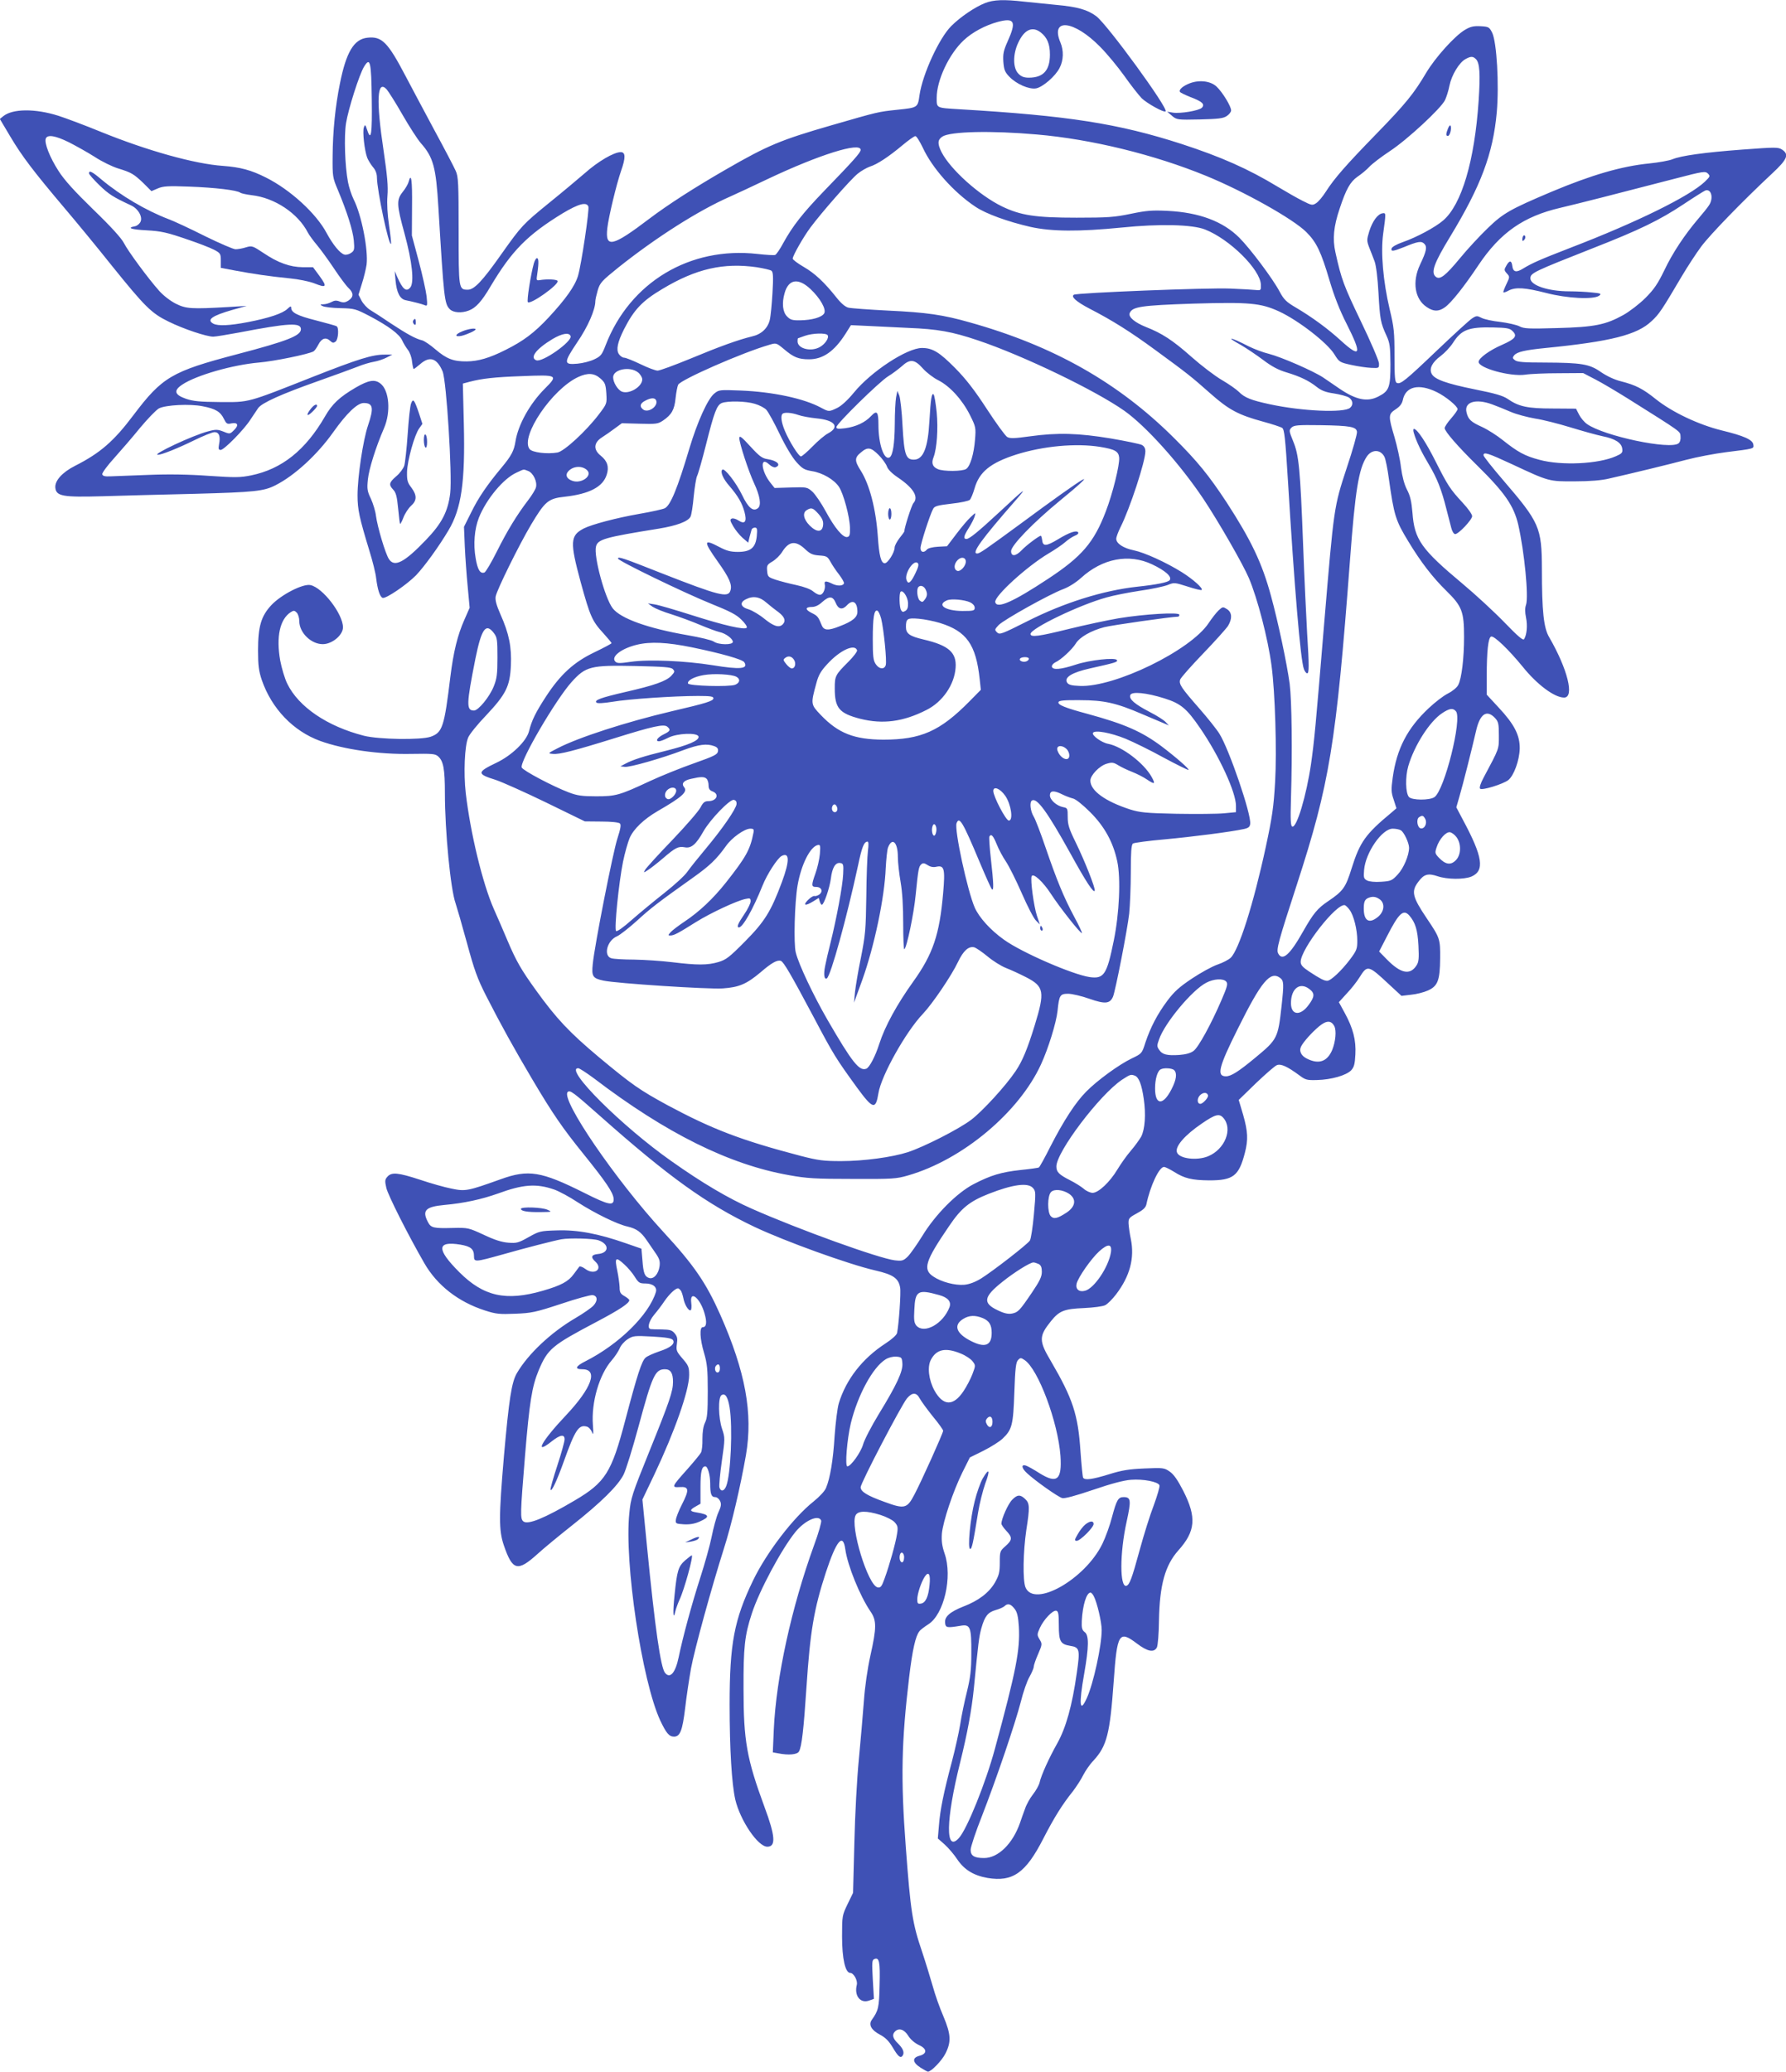
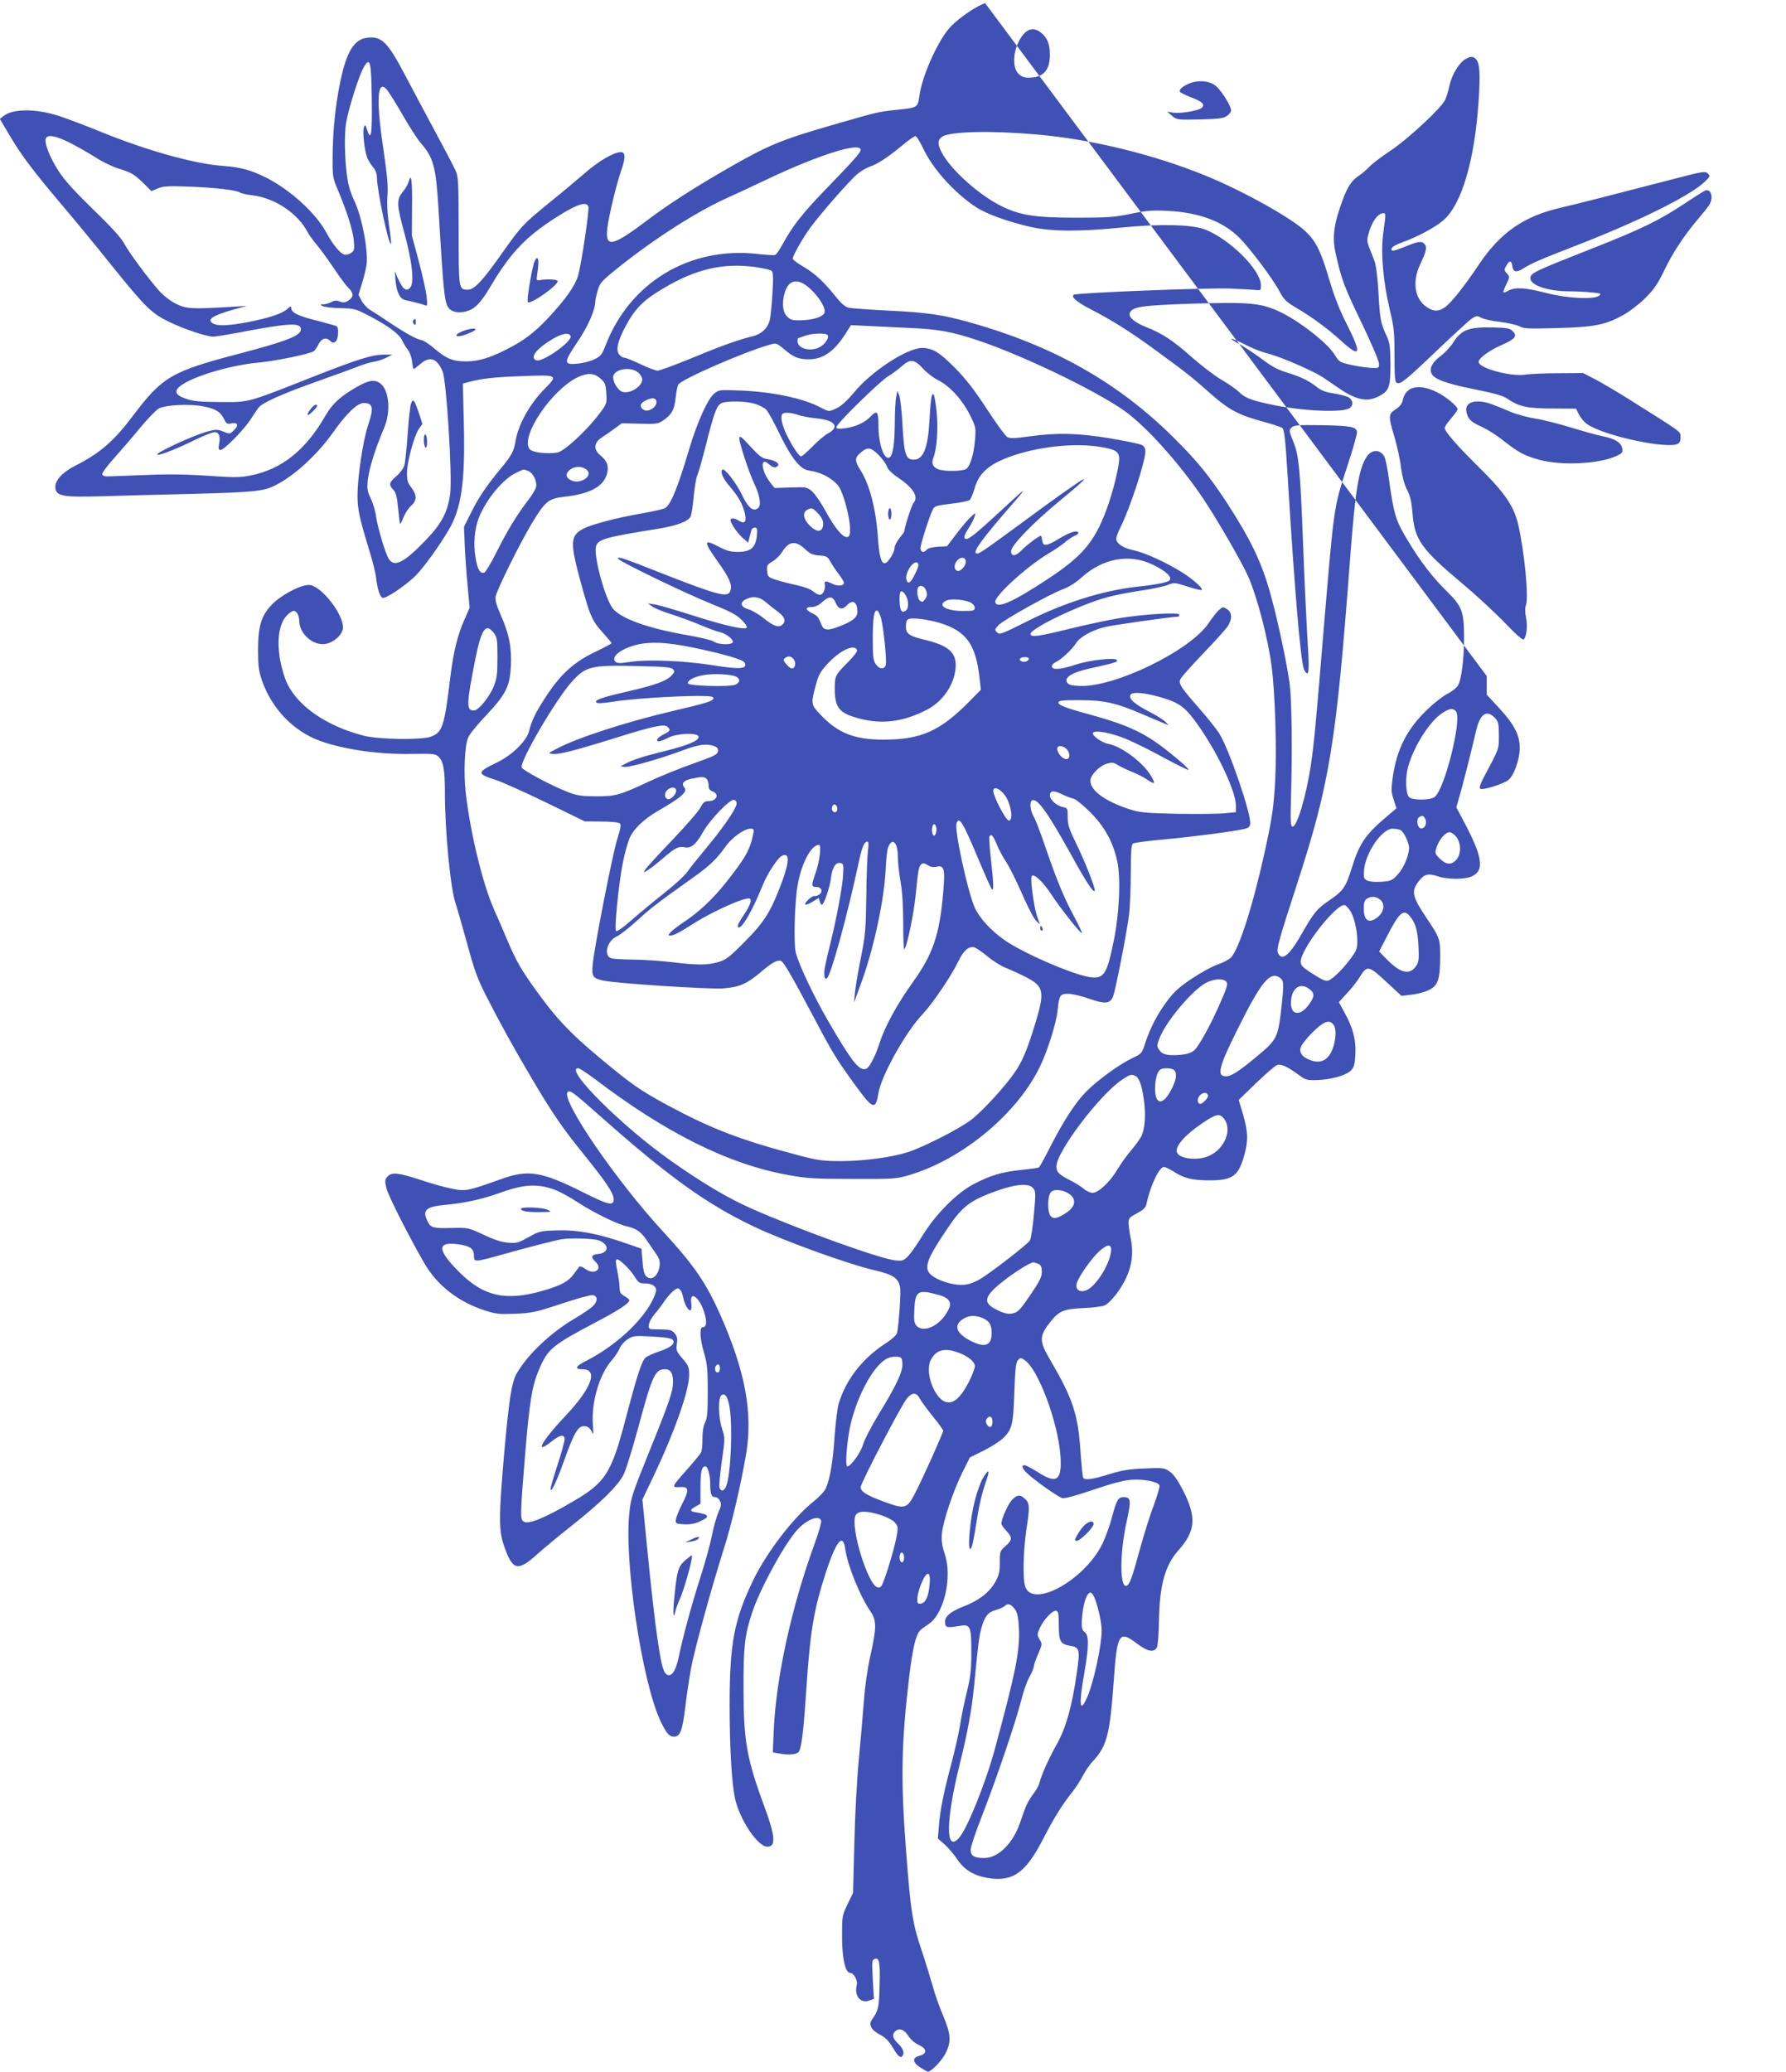
<svg xmlns="http://www.w3.org/2000/svg" version="1.0" width="1104pt" height="1280pt" viewBox="0 0 1104 1280" preserveAspectRatio="xMidYMid meet">
  <g transform="translate(0,1280) scale(0.1,-0.1)" fill="#3f51b5" stroke="none">
-     <path d="M6089 12781 c-63 -25 -152 -85 -209 -142 -75 -75 -177 -297 -196 -426 -11 -78 -10 -78 -136 -91 -122 -13 -117 -12 -408 -96 -315 -91 -394 -124 -651 -272 -198 -114 -361 -219 -476 -306 -228 -173 -273 -183 -259 -58 8 70 56 270 85 354 29 82 28 116 -2 116 -42 0 -140 -57 -222 -130 -44 -38 -143 -121 -220 -183 -163 -133 -170 -140 -295 -316 -118 -168 -169 -221 -208 -221 -57 0 -57 3 -57 364 0 294 -2 335 -18 370 -9 21 -68 134 -131 250 -62 116 -143 267 -179 336 -110 210 -147 247 -236 237 -83 -9 -131 -88 -170 -284 -28 -137 -44 -295 -45 -448 -1 -126 0 -132 33 -210 56 -134 92 -247 98 -311 5 -55 3 -63 -16 -76 -12 -9 -31 -14 -42 -11 -27 7 -71 61 -110 133 -64 121 -225 268 -375 343 -91 46 -158 64 -265 72 -176 12 -468 94 -752 209 -100 41 -220 86 -267 101 -143 45 -282 44 -340 -3 l-21 -17 66 -111 c72 -121 143 -214 335 -441 69 -81 200 -240 290 -353 207 -257 247 -296 352 -347 93 -46 235 -93 276 -93 15 0 86 12 157 25 312 60 385 63 385 21 0 -40 -83 -73 -396 -155 -403 -106 -461 -140 -640 -377 -121 -161 -206 -234 -360 -312 -79 -40 -126 -92 -122 -135 5 -53 45 -60 293 -53 116 4 372 10 570 15 369 10 426 16 498 53 117 59 258 188 357 328 83 117 149 180 188 180 58 0 64 -29 27 -138 -31 -91 -65 -319 -65 -432 0 -89 11 -138 73 -342 20 -64 39 -140 42 -170 9 -72 23 -115 40 -122 20 -7 150 82 207 140 53 56 142 179 200 277 80 134 104 298 95 659 l-6 248 41 11 c77 20 152 29 323 35 223 9 227 7 143 -77 -93 -93 -166 -224 -182 -328 -9 -56 -25 -87 -84 -158 -91 -109 -145 -188 -189 -278 l-45 -90 5 -120 c3 -66 11 -178 18 -250 l12 -130 -32 -73 c-43 -96 -68 -200 -87 -352 -38 -313 -49 -346 -122 -372 -60 -21 -320 -17 -412 6 -227 58 -404 178 -474 321 -16 32 -35 97 -44 144 -26 147 -2 254 64 298 19 12 24 12 38 -2 9 -9 16 -33 16 -53 0 -71 73 -142 145 -142 58 0 125 56 125 104 0 82 -125 245 -201 261 -46 10 -181 -59 -242 -124 -63 -68 -82 -131 -82 -281 0 -93 5 -127 23 -181 61 -177 194 -316 361 -377 147 -53 365 -84 563 -80 132 2 148 1 167 -16 32 -29 41 -79 41 -227 0 -233 35 -594 66 -680 8 -24 40 -134 70 -244 46 -169 64 -220 120 -330 93 -182 172 -324 282 -510 129 -218 190 -306 321 -468 137 -170 181 -235 184 -273 3 -47 -29 -41 -182 36 -266 133 -344 146 -516 84 -204 -73 -218 -76 -304 -58 -42 8 -130 33 -195 55 -135 44 -175 48 -201 19 -16 -18 -17 -26 -7 -70 11 -46 134 -290 235 -465 79 -137 210 -239 375 -292 68 -22 90 -24 187 -20 100 4 125 9 283 61 95 32 183 56 195 54 31 -4 33 -35 5 -65 -12 -13 -63 -49 -113 -78 -150 -88 -291 -221 -360 -339 -33 -56 -49 -163 -80 -512 -32 -375 -32 -459 -1 -551 54 -158 85 -166 209 -54 36 33 133 113 214 177 178 141 283 244 318 314 14 28 55 160 91 293 86 318 103 357 164 357 35 0 50 -23 50 -78 0 -58 -21 -120 -146 -429 -107 -265 -115 -288 -124 -383 -32 -303 78 -1036 191 -1280 37 -78 55 -100 85 -100 38 0 52 37 69 175 8 72 25 182 36 245 22 120 129 507 203 740 47 146 102 381 137 580 44 258 -3 514 -158 865 -89 200 -163 308 -354 515 -293 318 -635 818 -590 863 14 14 34 -1 201 -149 423 -375 658 -544 955 -685 189 -89 581 -231 747 -269 109 -25 142 -48 152 -105 6 -30 -8 -228 -19 -281 -3 -13 -32 -39 -72 -65 -143 -93 -243 -222 -288 -369 -9 -30 -20 -121 -26 -202 -9 -150 -28 -262 -53 -321 -7 -19 -41 -55 -77 -84 -126 -100 -291 -316 -374 -488 -117 -242 -145 -391 -145 -766 0 -280 13 -489 35 -588 31 -130 140 -291 198 -291 54 0 50 65 -18 247 -109 296 -129 407 -129 728 -1 257 7 331 51 465 46 142 184 399 270 505 59 72 144 109 159 70 3 -8 -16 -77 -44 -152 -140 -386 -234 -816 -249 -1139 l-6 -141 33 -6 c65 -13 119 -8 129 12 17 30 29 140 46 396 23 347 46 483 120 710 65 197 106 246 120 143 14 -101 90 -288 156 -385 38 -55 38 -99 -1 -273 -18 -82 -34 -192 -40 -280 -6 -80 -20 -241 -31 -358 -12 -121 -24 -344 -28 -520 l-8 -307 -34 -70 c-33 -69 -34 -72 -34 -200 0 -137 20 -225 51 -225 21 0 47 -47 40 -74 -17 -68 23 -117 78 -96 l28 10 -7 120 c-6 108 -5 120 10 126 30 12 36 -17 32 -161 -3 -140 -7 -157 -49 -216 -20 -29 -2 -62 49 -89 36 -19 56 -39 81 -80 34 -58 49 -70 62 -50 12 19 1 45 -31 76 -31 30 -36 53 -17 72 24 24 57 14 82 -26 14 -23 40 -45 65 -57 52 -23 54 -54 4 -67 -46 -12 -43 -41 7 -73 22 -14 42 -25 46 -25 20 0 86 68 108 112 37 73 34 119 -13 231 -22 50 -52 135 -66 187 -15 52 -44 147 -65 210 -60 176 -71 246 -101 647 -32 425 -27 650 21 1053 20 166 39 251 63 281 6 9 32 28 55 43 97 61 151 293 101 437 -16 47 -20 77 -17 123 7 76 69 262 128 381 l45 90 83 41 c46 23 100 57 119 75 59 56 66 84 73 287 5 149 10 186 23 199 14 15 18 15 40 0 84 -55 207 -384 222 -592 10 -149 -21 -175 -130 -107 -34 22 -72 43 -84 47 -30 9 -27 -16 7 -47 49 -46 193 -148 218 -154 15 -4 82 14 191 51 111 38 190 59 234 62 75 6 168 -12 176 -34 3 -8 -13 -63 -35 -123 -23 -59 -62 -184 -87 -276 -49 -180 -63 -215 -82 -222 -42 -13 -42 202 1 396 29 133 27 152 -19 152 -33 0 -43 -18 -71 -122 -13 -51 -40 -126 -60 -167 -107 -219 -421 -397 -475 -269 -18 43 -15 219 5 355 22 140 21 165 -7 191 -30 29 -49 28 -80 -4 -25 -24 -67 -118 -67 -148 0 -7 14 -27 30 -44 39 -41 38 -57 -5 -95 -34 -30 -35 -33 -35 -101 0 -61 -5 -79 -30 -124 -37 -63 -101 -112 -195 -148 -83 -33 -118 -63 -113 -102 3 -29 11 -31 95 -17 61 11 68 -8 67 -170 0 -106 -6 -150 -27 -237 -15 -59 -34 -150 -42 -204 -9 -53 -32 -156 -51 -228 -51 -191 -73 -300 -80 -393 l-7 -82 43 -38 c23 -21 58 -62 77 -91 43 -64 101 -100 187 -115 156 -26 236 30 345 243 66 128 115 208 184 294 21 28 50 72 63 99 14 27 42 68 64 90 82 90 101 165 124 487 21 300 33 319 144 235 66 -50 105 -57 123 -24 6 13 12 82 13 168 4 219 38 340 120 432 106 118 113 204 31 366 -36 70 -60 104 -85 121 -33 23 -41 24 -155 19 -96 -4 -140 -11 -220 -36 -104 -32 -149 -38 -160 -21 -3 5 -10 77 -16 160 -15 230 -47 327 -183 560 -75 126 -75 154 1 248 51 63 81 75 203 80 61 3 116 10 132 18 15 8 45 38 67 67 86 113 115 224 91 342 -7 33 -13 76 -14 95 -1 32 3 37 51 63 39 21 54 35 59 55 24 115 79 232 109 232 8 0 36 -14 62 -30 64 -41 111 -52 218 -53 148 0 183 27 220 170 21 81 19 131 -11 236 l-27 91 107 104 c59 56 117 107 129 111 25 10 65 -9 136 -61 40 -30 48 -33 112 -31 89 2 181 29 211 60 18 20 23 38 26 98 5 88 -14 162 -66 257 l-36 66 49 54 c28 29 63 74 79 100 48 77 54 76 181 -43 l78 -72 59 7 c33 3 80 15 104 26 61 27 75 62 76 199 1 119 -1 126 -82 246 -91 135 -98 168 -52 228 34 46 59 53 119 33 58 -20 162 -21 208 -2 84 36 71 122 -54 354 l-39 74 19 66 c21 71 76 289 103 406 24 106 66 134 117 80 21 -23 24 -35 24 -108 0 -87 4 -76 -94 -260 -19 -35 -28 -63 -22 -69 12 -12 141 28 174 53 35 28 69 122 71 195 1 82 -33 149 -129 252 l-75 81 0 115 c0 153 9 237 27 244 18 7 110 -82 195 -186 89 -111 197 -191 256 -191 66 0 22 176 -92 373 -34 57 -45 160 -45 422 -1 257 -14 286 -241 550 -66 77 -120 145 -120 152 0 23 27 14 178 -56 227 -106 226 -106 387 -105 91 0 165 6 210 17 146 33 364 86 478 116 64 17 175 38 245 47 177 22 174 21 170 47 -4 30 -57 54 -197 88 -141 35 -305 112 -406 193 -81 65 -125 87 -215 110 -41 10 -87 32 -124 57 -71 50 -119 58 -352 59 -121 0 -165 3 -179 14 -16 12 -17 16 -6 30 18 22 66 33 196 46 402 40 565 81 654 166 46 42 64 69 186 276 35 59 89 142 121 185 56 75 256 281 437 450 96 89 108 119 62 149 -23 15 -41 15 -242 0 -241 -18 -381 -38 -435 -60 -19 -8 -84 -20 -144 -26 -171 -17 -356 -71 -604 -175 -255 -108 -298 -132 -394 -225 -49 -47 -126 -130 -171 -185 -91 -110 -125 -136 -150 -115 -32 26 -11 84 89 248 190 313 265 512 288 768 15 171 0 432 -28 491 -18 36 -22 38 -72 41 -43 2 -62 -2 -96 -22 -63 -37 -184 -171 -241 -267 -76 -128 -125 -189 -310 -379 -185 -190 -257 -272 -310 -355 -19 -30 -45 -61 -59 -70 -23 -15 -27 -15 -84 14 -34 17 -102 56 -152 86 -183 111 -350 185 -595 265 -393 127 -701 175 -1375 215 -145 9 -140 6 -140 71 0 108 76 270 167 355 53 50 134 93 212 114 103 27 115 2 59 -122 -25 -56 -29 -76 -26 -125 4 -49 9 -63 37 -92 44 -46 123 -80 166 -72 41 8 120 76 145 127 24 46 26 106 5 156 -65 154 83 139 245 -26 42 -42 108 -122 149 -179 40 -57 89 -119 108 -139 33 -32 139 -91 148 -81 18 18 -362 539 -429 588 -54 40 -115 58 -250 70 -61 6 -150 15 -197 20 -123 14 -187 12 -240 -9z m345 -182 c39 -31 56 -71 56 -136 0 -98 -41 -143 -131 -143 -29 0 -47 7 -64 25 -34 34 -35 119 -1 191 38 82 88 104 140 63z m2689 -164 c24 -23 28 -92 17 -258 -25 -371 -105 -641 -219 -739 -50 -43 -166 -105 -250 -134 -38 -13 -67 -30 -69 -39 -5 -20 8 -19 76 8 87 36 108 39 126 21 19 -19 14 -45 -26 -129 -50 -106 -33 -213 41 -262 42 -29 74 -29 112 -2 39 27 120 129 208 261 134 200 278 301 506 354 107 25 338 84 712 181 172 45 184 46 200 31 16 -16 14 -19 -19 -51 -95 -90 -422 -251 -828 -407 -196 -76 -238 -95 -293 -128 -44 -28 -64 -24 -69 15 -4 35 -18 36 -37 1 -14 -24 -14 -28 4 -48 18 -20 18 -21 -4 -67 -12 -25 -20 -47 -18 -49 2 -3 17 2 33 11 43 22 102 18 231 -15 130 -34 293 -42 328 -17 16 12 11 15 -45 20 -35 4 -97 7 -139 7 -131 0 -241 37 -241 80 0 33 20 42 385 186 289 113 414 174 560 271 66 44 127 82 136 86 38 13 53 -49 22 -93 -9 -14 -38 -50 -64 -80 -86 -101 -161 -214 -211 -320 -41 -84 -63 -117 -117 -171 -36 -36 -97 -83 -136 -105 -110 -61 -179 -75 -410 -81 -176 -5 -205 -4 -233 11 -18 9 -71 21 -118 27 -47 5 -99 16 -116 25 -27 14 -32 14 -58 -3 -16 -10 -112 -98 -214 -195 -200 -191 -228 -213 -251 -204 -12 4 -15 32 -15 168 0 146 -3 176 -30 288 -40 170 -56 349 -40 466 18 132 18 129 -5 126 -29 -5 -61 -48 -81 -111 -16 -53 -16 -58 0 -101 10 -25 25 -63 33 -85 9 -24 19 -101 24 -195 9 -163 13 -185 50 -265 20 -44 23 -66 24 -175 0 -144 -8 -166 -75 -200 -68 -35 -137 -21 -239 48 -31 21 -76 52 -101 69 -60 40 -259 127 -337 147 -34 8 -90 29 -124 46 -117 60 -149 64 -46 7 34 -20 95 -61 135 -91 53 -40 94 -62 145 -77 86 -26 139 -52 188 -91 27 -21 54 -32 105 -39 38 -6 79 -17 92 -25 25 -17 29 -46 7 -64 -38 -32 -295 -21 -495 22 -116 25 -157 41 -192 77 -15 15 -62 48 -105 73 -43 25 -127 89 -188 143 -116 103 -183 146 -280 184 -70 28 -111 62 -102 86 16 40 68 48 394 59 346 10 415 4 529 -48 119 -55 299 -194 343 -266 29 -47 32 -49 105 -65 41 -9 96 -17 123 -18 47 -2 48 -2 47 28 -1 17 -51 134 -112 260 -106 221 -120 258 -157 425 -19 84 -11 162 26 271 40 121 65 165 110 197 24 16 58 44 74 62 17 18 73 61 126 96 107 70 316 264 341 315 9 19 22 59 28 91 13 64 60 142 99 163 33 18 46 18 64 0z m-6825 -247 c3 -215 -4 -265 -28 -192 -12 36 -14 37 -21 16 -9 -25 4 -142 21 -187 6 -15 22 -41 35 -57 17 -19 25 -42 25 -66 1 -80 73 -422 87 -409 2 3 -3 54 -12 113 -10 70 -14 135 -10 184 5 57 -1 124 -24 280 -47 311 -40 441 19 378 11 -13 56 -83 98 -157 42 -73 93 -152 113 -175 78 -88 94 -149 109 -399 34 -565 37 -594 71 -628 21 -21 72 -25 116 -8 44 16 81 57 135 149 131 220 227 318 446 452 99 59 147 72 159 42 7 -20 -43 -357 -64 -428 -19 -64 -77 -145 -183 -259 -89 -95 -155 -144 -265 -199 -99 -50 -168 -70 -239 -71 -82 -1 -125 15 -194 74 -31 27 -68 52 -82 56 -40 9 -96 40 -196 106 -50 34 -107 71 -126 82 -18 11 -42 37 -53 57 l-19 37 21 68 c12 37 25 91 29 118 11 91 -31 307 -80 403 -13 27 -29 75 -35 107 -19 100 -25 283 -12 364 14 87 82 302 112 350 37 60 44 31 47 -201z m4112 -219 c336 -29 724 -124 1044 -255 237 -97 540 -267 621 -348 63 -63 91 -121 144 -301 28 -94 62 -182 106 -268 95 -188 86 -213 -37 -101 -80 73 -178 145 -280 205 -56 33 -72 48 -98 97 -41 78 -181 265 -249 333 -101 101 -247 156 -441 166 -99 5 -133 2 -230 -18 -101 -21 -141 -24 -335 -24 -255 0 -346 14 -462 70 -141 69 -318 228 -373 335 -26 52 -25 76 5 96 49 32 301 38 585 13z m-5984 -48 c43 -22 115 -62 159 -90 44 -29 108 -60 143 -71 85 -26 99 -35 158 -91 l50 -50 40 17 c33 14 63 16 194 11 159 -6 297 -22 316 -38 6 -4 37 -11 70 -15 142 -16 286 -112 347 -231 9 -17 35 -52 57 -78 21 -25 68 -89 104 -143 35 -53 76 -108 90 -121 33 -31 33 -56 0 -78 -21 -13 -32 -14 -54 -6 -20 8 -33 7 -51 -3 -13 -7 -35 -14 -49 -14 -23 -1 -23 -2 -6 -11 10 -6 60 -12 110 -13 88 -2 94 -4 181 -49 117 -62 183 -111 201 -150 8 -18 24 -44 35 -58 12 -15 24 -47 26 -73 3 -25 8 -46 10 -46 3 0 21 14 40 30 59 52 104 38 139 -45 24 -58 60 -637 47 -752 -14 -114 -52 -187 -150 -289 -134 -140 -195 -171 -229 -118 -22 33 -71 199 -80 267 -3 28 -18 76 -31 105 -23 47 -25 61 -19 120 7 65 48 197 100 317 43 100 32 233 -22 275 -35 28 -73 22 -154 -25 -99 -58 -145 -101 -189 -178 -121 -209 -267 -325 -456 -364 -69 -14 -99 -14 -263 -3 -123 9 -248 11 -370 6 -102 -4 -207 -8 -235 -9 -38 -2 -50 2 -53 13 -1 9 32 54 74 100 42 47 115 131 161 188 47 56 99 110 116 119 42 21 190 29 269 13 80 -15 111 -34 132 -78 15 -30 20 -34 46 -28 40 8 48 -11 17 -41 -25 -25 -26 -26 -65 -10 -36 14 -47 15 -95 2 -94 -24 -352 -145 -311 -145 23 0 123 40 223 89 57 28 114 51 127 51 28 0 38 -26 28 -75 -5 -28 -3 -35 10 -35 21 0 144 125 183 186 18 27 40 60 49 73 23 32 143 86 369 166 105 37 216 78 247 90 31 13 76 26 100 30 24 4 59 16 78 26 l35 18 -45 0 c-77 1 -163 -26 -448 -138 -410 -162 -389 -156 -572 -155 -125 1 -166 5 -210 20 -72 25 -79 51 -23 88 87 58 312 122 473 136 94 8 305 51 338 69 7 4 20 23 30 42 20 39 46 48 73 23 15 -14 21 -14 34 -4 16 14 21 85 6 94 -5 4 -62 19 -126 36 -116 29 -155 49 -155 78 0 12 -5 11 -23 -6 -30 -29 -115 -57 -244 -82 -115 -22 -184 -25 -214 -10 -44 24 -9 49 116 85 l90 25 -115 -7 c-227 -13 -259 -11 -322 20 -34 17 -76 49 -104 80 -67 75 -192 244 -219 297 -15 29 -82 103 -188 205 -119 116 -179 182 -216 240 -54 84 -88 172 -78 199 10 26 58 19 143 -23z m5278 -33 c57 -125 191 -276 325 -365 65 -44 201 -93 341 -125 130 -29 300 -30 563 -4 234 24 438 19 516 -12 153 -60 342 -248 345 -341 1 -34 0 -36 -29 -33 -16 2 -88 6 -160 9 -141 6 -947 -26 -967 -38 -20 -12 15 -43 95 -85 142 -73 255 -144 409 -257 197 -144 220 -162 342 -270 113 -100 173 -131 323 -172 56 -15 110 -33 119 -39 13 -10 19 -61 35 -322 40 -661 78 -1115 99 -1168 5 -14 14 -26 20 -26 12 0 13 42 0 245 -5 88 -17 336 -25 550 -18 472 -26 554 -62 640 -25 62 -26 66 -10 83 16 15 38 17 180 15 185 -3 221 -10 225 -41 2 -12 -26 -112 -63 -222 -80 -244 -79 -238 -140 -965 -53 -640 -61 -724 -81 -865 -29 -198 -89 -397 -116 -387 -10 3 -12 42 -8 173 9 293 5 605 -8 709 -17 125 -71 381 -116 545 -55 202 -122 342 -273 575 -110 167 -180 254 -327 400 -343 341 -743 568 -1261 713 -165 47 -268 62 -505 73 -118 6 -228 14 -245 18 -19 4 -45 26 -73 61 -77 97 -135 151 -204 191 -38 22 -68 45 -68 51 0 18 66 134 110 193 66 89 249 298 292 332 22 18 56 37 76 44 45 14 116 61 202 133 36 30 71 55 78 55 7 1 27 -32 46 -71z m-384 -14 c0 -17 -44 -66 -226 -254 -132 -137 -194 -216 -252 -321 -20 -38 -43 -71 -50 -74 -7 -3 -57 0 -110 6 -418 47 -788 -175 -938 -563 -23 -60 -30 -69 -70 -88 -24 -12 -71 -24 -104 -27 -87 -8 -87 5 -2 132 66 96 112 202 112 254 0 10 7 40 15 68 14 46 24 57 127 140 235 187 495 352 688 437 36 16 144 66 240 112 311 147 570 229 570 178z m-643 -725 c43 -7 84 -16 92 -22 10 -9 12 -37 6 -137 -4 -69 -11 -144 -17 -168 -13 -51 -52 -88 -111 -101 -82 -20 -197 -61 -377 -136 -100 -41 -192 -75 -205 -75 -13 0 -61 18 -106 40 -46 22 -91 40 -101 40 -10 0 -24 10 -33 23 -17 27 -8 72 32 152 62 122 113 176 238 250 208 125 378 163 582 134z m332 -134 c62 -58 101 -128 85 -152 -15 -24 -76 -41 -147 -42 -49 -1 -62 3 -82 24 -27 27 -33 82 -15 144 24 86 84 96 159 26z m606 -241 c180 -7 270 -23 430 -77 280 -94 726 -309 905 -435 134 -95 343 -327 489 -545 92 -138 244 -402 281 -489 53 -125 118 -374 140 -542 22 -165 33 -526 22 -717 -9 -156 -18 -217 -57 -399 -77 -357 -167 -640 -218 -688 -13 -12 -49 -31 -82 -42 -32 -11 -103 -50 -157 -86 -78 -52 -110 -81 -152 -137 -62 -83 -104 -164 -136 -259 -21 -67 -22 -68 -85 -98 -77 -37 -211 -134 -280 -204 -66 -66 -140 -180 -221 -338 -35 -70 -68 -129 -72 -131 -4 -3 -55 -10 -114 -16 -120 -13 -185 -33 -291 -88 -103 -54 -235 -187 -315 -318 -34 -55 -75 -113 -91 -129 -27 -26 -35 -28 -80 -23 -98 12 -590 189 -884 319 -143 63 -305 158 -497 294 -305 214 -666 574 -576 574 8 0 52 -29 98 -63 445 -339 836 -533 1206 -598 109 -20 164 -23 392 -23 248 -1 270 0 345 22 335 97 684 389 820 686 46 100 94 257 102 329 10 98 15 107 66 107 23 0 83 -14 131 -31 97 -34 127 -31 146 13 15 36 89 414 100 513 5 50 10 165 10 256 0 121 3 169 13 177 6 5 95 17 197 26 172 16 408 46 490 64 27 6 36 13 38 32 7 60 -130 460 -190 556 -18 29 -74 99 -124 156 -112 128 -128 151 -119 179 4 12 68 84 142 161 74 77 143 154 154 171 27 45 25 83 -6 103 -25 16 -27 16 -52 -7 -14 -13 -42 -49 -62 -79 -112 -169 -582 -398 -797 -388 -52 2 -69 7 -78 21 -19 32 30 62 141 87 161 36 174 40 167 52 -11 17 -168 0 -253 -28 -94 -31 -144 -35 -149 -13 -1 9 8 20 22 27 35 16 102 78 126 116 23 39 95 80 176 101 45 12 418 65 456 65 5 0 8 5 8 12 0 17 -217 4 -375 -22 -71 -12 -210 -42 -308 -66 -185 -46 -237 -53 -237 -31 0 34 305 181 471 226 41 12 133 30 205 41 73 10 150 27 173 36 39 16 43 15 122 -10 45 -15 84 -24 87 -21 10 10 -53 66 -123 110 -98 61 -230 121 -297 135 -64 13 -108 42 -108 71 0 11 12 43 26 71 58 115 154 407 154 469 0 19 -7 32 -22 40 -12 6 -98 24 -192 40 -199 33 -328 37 -501 13 -93 -13 -122 -14 -139 -4 -11 6 -68 84 -126 173 -76 117 -130 186 -195 252 -98 99 -140 125 -206 125 -92 0 -314 -145 -421 -276 -38 -46 -76 -81 -102 -94 -52 -25 -52 -25 -101 1 -105 57 -298 98 -495 106 -130 5 -136 5 -164 -18 -41 -32 -106 -177 -155 -341 -74 -248 -116 -349 -151 -368 -11 -6 -82 -22 -158 -35 -143 -25 -293 -65 -343 -90 -85 -44 -87 -83 -19 -334 58 -210 70 -238 140 -314 27 -30 50 -57 50 -61 0 -3 -47 -28 -105 -56 -128 -61 -211 -137 -301 -275 -63 -97 -87 -145 -104 -213 -16 -62 -107 -150 -202 -195 -121 -58 -122 -69 -3 -106 39 -13 178 -75 310 -139 l240 -117 103 -1 c61 0 107 -5 114 -12 8 -8 4 -32 -15 -91 -27 -80 -142 -663 -153 -778 -8 -76 0 -88 67 -102 79 -17 646 -54 736 -48 102 7 148 27 235 100 67 58 103 78 125 70 17 -6 62 -83 203 -348 123 -233 138 -256 267 -434 99 -135 116 -140 133 -35 17 107 169 379 274 489 59 62 178 237 218 322 33 69 65 98 100 90 13 -4 49 -29 82 -56 32 -27 84 -60 115 -72 31 -12 87 -38 124 -57 111 -57 117 -89 53 -297 -45 -146 -76 -221 -118 -283 -61 -91 -205 -248 -275 -301 -75 -57 -293 -168 -392 -200 -96 -31 -272 -55 -411 -55 -109 0 -141 4 -250 32 -370 97 -547 165 -825 314 -172 94 -216 124 -424 297 -182 153 -260 235 -389 414 -90 125 -121 178 -176 308 -24 57 -62 145 -84 194 -69 157 -144 467 -173 715 -14 123 -7 292 15 343 8 20 57 81 110 136 124 132 148 180 154 309 5 115 -11 196 -64 315 -26 59 -34 90 -30 112 8 42 144 317 218 442 88 147 107 163 210 174 150 17 234 60 258 135 16 48 5 85 -36 118 -47 37 -45 80 6 113 19 12 55 37 79 55 l45 33 111 -3 c102 -3 113 -1 144 20 53 36 70 67 77 138 4 36 11 73 16 83 16 31 395 198 565 247 41 12 42 12 90 -28 59 -50 89 -62 154 -62 86 0 156 49 225 157 l34 54 108 -5 c59 -3 170 -8 247 -12z m3735 -20 c31 -30 17 -48 -64 -84 -79 -34 -146 -83 -146 -106 0 -38 194 -92 288 -79 31 5 125 9 208 9 l150 1 75 -39 c41 -21 130 -74 199 -117 344 -216 325 -203 328 -235 2 -19 -3 -36 -12 -43 -50 -42 -462 45 -566 119 -17 12 -39 38 -49 58 l-19 37 -144 1 c-156 0 -210 12 -278 59 -29 20 -77 34 -202 59 -178 36 -250 62 -268 96 -17 32 2 71 56 111 24 18 58 54 75 80 52 82 97 99 246 96 88 -2 106 -5 123 -23z m-5823 -31 c11 -33 -175 -164 -212 -149 -42 16 -1 70 100 131 59 35 104 43 112 18z m1589 6 c10 -16 -14 -53 -46 -72 -55 -33 -140 -12 -140 34 0 10 1 19 3 19 1 0 20 7 42 15 48 17 131 19 141 4z m588 -205 c22 -25 66 -59 97 -74 72 -37 148 -121 195 -215 36 -72 37 -78 31 -152 -7 -87 -29 -162 -54 -180 -21 -16 -143 -17 -177 -1 -32 14 -40 37 -25 74 20 53 29 173 19 277 -6 56 -14 105 -19 110 -12 12 -18 -28 -26 -165 -9 -166 -38 -238 -96 -238 -50 0 -60 31 -70 208 -4 87 -14 172 -20 188 l-12 29 -8 -40 c-4 -22 -8 -96 -8 -165 -1 -123 -12 -193 -32 -206 -34 -20 -69 81 -69 200 0 83 -9 94 -46 55 -36 -39 -93 -66 -161 -75 -42 -5 -53 -4 -53 7 0 20 266 281 320 314 25 15 62 43 83 61 52 48 80 45 131 -12z m-1760 -25 c14 -11 26 -31 26 -43 0 -45 -79 -93 -125 -76 -26 10 -55 57 -55 89 0 49 104 70 154 30z m-232 -38 c28 -25 32 -35 36 -92 4 -64 3 -64 -46 -129 -79 -104 -214 -228 -256 -236 -64 -11 -157 0 -173 22 -58 78 141 371 302 445 59 27 99 24 137 -10z m5170 -84 c55 -27 128 -87 128 -105 0 -6 -18 -32 -40 -57 -22 -25 -40 -52 -40 -60 0 -20 82 -114 200 -230 172 -169 227 -249 255 -367 38 -168 65 -444 48 -495 -7 -19 -7 -45 0 -79 10 -49 5 -106 -12 -133 -6 -10 -37 16 -122 104 -63 65 -179 172 -258 238 -256 214 -298 273 -310 439 -6 71 -14 105 -34 143 -17 33 -29 80 -37 137 -5 48 -24 132 -40 187 -39 131 -39 142 7 172 26 17 39 34 44 56 17 86 99 105 211 50z m-4826 -51 c14 -37 -51 -81 -82 -55 -22 18 -17 37 14 53 35 19 61 20 68 2z m610 -21 c28 -8 60 -25 71 -37 12 -13 49 -80 82 -149 37 -77 78 -145 104 -174 37 -41 49 -48 96 -56 65 -10 137 -52 167 -97 28 -42 66 -183 68 -252 1 -45 -2 -55 -17 -58 -26 -5 -77 55 -133 159 -27 50 -64 104 -82 121 -33 29 -36 29 -134 26 l-100 -3 -24 30 c-60 74 -68 170 -10 116 15 -14 32 -21 40 -18 37 14 10 41 -49 50 -34 5 -51 18 -107 79 -55 60 -67 69 -68 51 0 -31 57 -205 91 -278 37 -79 46 -136 25 -154 -30 -25 -61 1 -99 81 -37 76 -109 169 -122 156 -14 -13 5 -57 44 -101 53 -62 78 -105 93 -160 16 -60 3 -79 -37 -53 -15 10 -33 15 -41 12 -13 -5 -12 -13 8 -47 13 -23 39 -55 58 -72 l35 -30 8 34 c5 19 11 40 13 47 2 6 11 12 20 12 14 0 16 -8 12 -52 -7 -72 -38 -98 -117 -98 -45 0 -70 7 -114 30 -100 53 -101 38 -8 -93 69 -97 88 -140 76 -176 -14 -46 -68 -33 -430 109 -235 93 -265 103 -265 89 0 -14 407 -211 575 -279 117 -47 158 -68 188 -99 22 -21 37 -43 33 -49 -10 -16 -139 13 -342 78 -104 33 -206 63 -229 66 l-40 6 29 -21 c17 -11 68 -32 115 -46 47 -15 127 -44 176 -65 50 -21 104 -41 122 -45 38 -8 83 -41 83 -61 0 -20 -89 -19 -118 2 -13 9 -85 26 -160 39 -249 43 -417 104 -465 167 -48 63 -118 322 -103 381 11 45 54 57 390 111 109 18 179 44 194 73 6 10 15 67 20 125 6 58 15 115 21 127 6 11 31 98 55 193 51 203 67 245 98 258 36 14 149 12 204 -5z m4559 -4 c28 -10 79 -31 114 -46 35 -15 103 -33 150 -41 47 -7 145 -32 217 -54 72 -22 161 -47 199 -55 80 -16 119 -41 123 -79 3 -23 -3 -29 -40 -45 -108 -48 -336 -59 -472 -22 -91 24 -134 48 -226 121 -36 29 -94 66 -129 82 -69 31 -86 47 -96 91 -15 64 58 86 160 48z m-4290 -65 c22 -8 73 -17 113 -21 114 -11 145 -53 70 -93 -18 -9 -61 -45 -94 -79 -34 -35 -67 -63 -73 -63 -14 0 -70 89 -99 157 -22 52 -28 94 -15 106 10 11 55 8 98 -7z m1865 -197 c91 -15 114 -27 118 -66 4 -44 -40 -223 -83 -334 -73 -191 -148 -278 -356 -415 -218 -144 -318 -188 -327 -144 -7 36 196 221 329 300 39 23 85 54 103 70 18 16 45 34 60 40 15 5 24 14 21 20 -10 16 -54 1 -125 -42 -73 -44 -94 -45 -98 -5 -2 15 -6 27 -8 27 -11 0 -91 -60 -118 -89 -37 -39 -66 -41 -66 -6 0 35 139 178 301 311 119 97 176 150 139 129 -35 -19 -188 -128 -380 -270 -221 -162 -254 -185 -270 -185 -37 0 28 89 240 331 75 86 58 74 -100 -73 -136 -126 -188 -168 -206 -168 -21 0 -17 19 15 69 16 25 32 57 36 71 7 25 7 25 -25 -5 -18 -16 -58 -64 -89 -105 l-57 -75 -56 -3 c-34 -2 -61 -9 -68 -17 -19 -23 -40 -18 -40 9 0 25 58 205 78 242 9 17 27 22 113 32 57 6 108 17 114 24 7 7 20 39 29 70 29 102 98 158 256 209 167 53 371 72 520 48z m-1369 -50 c22 -22 45 -54 51 -70 6 -19 31 -44 68 -69 98 -66 130 -121 96 -159 -11 -12 -56 -152 -56 -174 0 -3 -13 -21 -30 -42 -16 -21 -30 -47 -30 -58 0 -31 -42 -97 -61 -97 -23 0 -35 46 -43 168 -12 168 -51 319 -106 405 -38 60 -38 79 1 111 42 36 62 33 110 -15z m3127 -12 c7 -14 19 -74 27 -134 32 -227 41 -258 121 -389 76 -126 151 -223 234 -304 97 -95 110 -128 110 -286 0 -130 -15 -256 -36 -296 -8 -16 -36 -39 -64 -53 -28 -14 -81 -55 -119 -91 -132 -124 -197 -250 -222 -428 -10 -74 -10 -91 6 -137 l17 -53 -30 -26 c-162 -134 -196 -183 -247 -345 -37 -119 -52 -140 -145 -203 -66 -44 -92 -76 -155 -187 -81 -144 -128 -186 -154 -136 -13 23 2 77 115 424 203 625 243 866 329 2007 32 431 54 563 103 638 31 47 86 47 110 -1z m-4929 -82 c36 -35 -37 -87 -93 -65 -33 12 -43 35 -25 56 29 35 87 39 118 9z m-364 -5 c31 -12 57 -66 48 -101 -3 -13 -25 -49 -48 -79 -69 -90 -129 -188 -194 -318 -34 -68 -68 -125 -76 -129 -27 -10 -43 17 -55 89 -15 86 -7 180 20 249 46 115 152 243 233 279 50 23 40 22 72 10z m1795 -266 c23 -27 30 -44 28 -67 -4 -47 -39 -48 -83 -4 -39 39 -46 80 -17 96 28 17 38 13 72 -25z m-80 -220 c28 -26 44 -33 84 -36 45 -3 51 -6 69 -38 10 -19 34 -55 53 -79 19 -25 33 -50 31 -55 -6 -18 -44 -18 -76 -1 -35 17 -47 16 -43 -4 6 -24 -7 -59 -24 -65 -9 -4 -28 4 -45 18 -18 16 -57 30 -106 41 -43 9 -100 24 -128 33 -47 16 -50 19 -53 55 -3 33 0 39 33 58 20 12 48 39 61 61 42 66 84 70 144 12z m990 -74 c0 -28 -34 -64 -53 -57 -23 9 -21 43 3 67 22 22 50 17 50 -10z m1152 -17 c82 -39 125 -77 108 -98 -11 -13 -79 -27 -200 -40 -211 -23 -453 -99 -677 -212 -163 -82 -174 -86 -190 -70 -16 16 -15 18 10 45 32 33 315 191 399 222 35 13 79 41 110 69 133 121 296 152 440 84z m-1465 -58 c-27 -56 -43 -67 -53 -40 -16 39 44 131 69 106 8 -8 4 -25 -16 -66z m63 -94 c14 -26 13 -44 -4 -66 -12 -16 -16 -17 -30 -6 -16 13 -22 71 -9 84 12 13 32 7 43 -12z m-107 -85 c1 -28 -3 -41 -16 -50 -14 -9 -20 -8 -27 4 -11 17 -13 103 -3 114 14 13 43 -30 46 -68z m-876 1 c21 -18 55 -45 76 -60 38 -29 46 -54 25 -75 -22 -22 -55 -12 -112 34 -30 25 -75 52 -98 59 -50 14 -58 42 -18 62 44 23 87 16 127 -20z m429 -2 c16 -40 41 -45 69 -15 36 39 65 21 65 -40 0 -34 -30 -59 -109 -89 -72 -29 -99 -27 -112 7 -21 51 -25 57 -62 75 -42 21 -40 37 3 37 19 0 42 11 62 30 44 39 66 38 84 -5z m832 3 c16 -8 27 -21 27 -33 0 -18 -7 -20 -76 -20 -107 1 -161 38 -95 66 27 11 108 4 144 -13z m-551 -101 c16 -66 36 -263 28 -287 -9 -28 -41 -25 -62 7 -15 22 -18 49 -18 153 0 133 8 184 28 177 7 -2 17 -24 24 -50z m363 -26 c165 -51 223 -133 246 -348 l7 -65 -69 -70 c-183 -186 -301 -238 -534 -238 -180 1 -278 39 -387 153 -62 65 -62 67 -27 195 13 50 28 76 67 118 78 86 171 129 185 86 2 -7 -22 -39 -53 -70 -82 -82 -85 -88 -85 -165 0 -122 27 -154 157 -188 140 -35 266 -19 411 55 99 50 172 156 179 261 7 94 -44 138 -199 174 -85 20 -108 36 -108 77 0 52 8 57 79 51 36 -3 95 -15 131 -26z m-2756 -64 c19 -25 21 -42 21 -150 0 -103 -4 -131 -23 -178 -26 -65 -95 -149 -122 -149 -49 0 -47 39 9 322 38 186 65 222 115 155z m1225 -87 c179 -37 311 -74 322 -92 26 -41 -25 -46 -196 -18 -169 27 -396 37 -505 21 -68 -10 -85 -10 -96 1 -30 29 34 80 131 104 85 21 188 16 344 -16z m631 -80 c12 -22 3 -50 -15 -50 -8 0 -23 12 -35 27 -20 25 -20 28 -5 39 20 15 42 8 55 -16z m1450 10 c0 -6 -7 -13 -15 -16 -20 -8 -48 3 -40 16 8 13 55 13 55 0z m-2201 -64 c13 -14 12 -18 -9 -41 -32 -34 -107 -60 -282 -100 -156 -36 -196 -51 -181 -66 6 -6 43 -4 99 5 99 17 381 36 529 36 76 0 95 -3 95 -14 0 -17 -41 -30 -260 -81 -280 -66 -577 -162 -705 -229 -60 -31 -60 -31 -27 -34 39 -4 127 18 381 97 237 74 305 89 326 71 22 -19 19 -27 -22 -47 -39 -19 -55 -43 -29 -43 8 0 34 10 57 22 55 28 181 33 187 7 5 -24 -62 -53 -203 -88 -135 -33 -206 -56 -250 -80 l-30 -16 27 -3 c30 -4 227 52 364 104 95 35 143 41 189 24 19 -7 26 -16 23 -32 -3 -20 -24 -30 -148 -74 -80 -28 -204 -78 -275 -111 -186 -87 -209 -93 -330 -93 -86 0 -116 4 -169 24 -100 38 -283 135 -291 154 -14 36 210 419 309 529 87 96 117 104 395 98 174 -4 218 -7 230 -19z m392 -47 c27 -14 23 -38 -7 -50 -38 -14 -286 -7 -291 8 -6 18 37 42 97 52 61 11 173 5 201 -10z m2647 -134 c101 -32 137 -62 220 -183 119 -173 222 -397 222 -481 l0 -39 -74 -7 c-41 -4 -173 -5 -293 -3 -191 4 -227 8 -288 27 -154 50 -245 116 -245 178 0 33 56 91 100 104 33 10 43 9 72 -9 18 -11 57 -30 86 -41 30 -12 70 -32 90 -46 51 -34 56 -31 30 16 -48 85 -181 186 -267 203 -41 7 -104 53 -95 68 12 19 109 1 201 -36 48 -20 155 -72 236 -117 82 -44 151 -78 154 -76 5 6 -76 77 -167 146 -122 91 -228 138 -460 201 -138 37 -183 56 -177 72 3 10 37 13 133 12 148 0 224 -17 384 -86 52 -22 111 -47 130 -55 l35 -15 -19 20 c-10 12 -54 40 -99 63 -94 49 -130 80 -120 105 9 23 100 14 211 -21z m1802 -80 c39 -47 -71 -487 -133 -530 -30 -21 -140 -20 -158 1 -21 25 -23 124 -4 190 37 127 132 277 210 328 45 30 67 33 85 11z m-2408 -232 c10 -9 18 -27 18 -40 0 -43 -55 -22 -73 29 -11 31 24 39 55 11z m-2224 -185 c7 -7 12 -25 12 -40 0 -21 6 -31 25 -38 44 -17 25 -60 -27 -60 -22 0 -32 -8 -48 -39 -11 -22 -90 -113 -175 -202 -86 -89 -161 -172 -167 -183 -11 -20 -11 -20 18 -1 16 10 57 42 91 71 79 68 96 76 136 69 40 -8 70 18 115 98 42 74 164 200 188 195 13 -3 18 -11 17 -26 -4 -32 -88 -153 -189 -274 -47 -56 -99 -121 -115 -144 -16 -24 -80 -82 -142 -131 -61 -48 -152 -123 -201 -166 -53 -47 -92 -75 -98 -69 -12 12 17 298 43 427 11 54 30 121 41 147 24 56 88 117 174 167 151 87 186 119 163 147 -19 23 -3 42 43 52 61 14 82 14 96 0z m-188 -73 c0 -24 -36 -59 -53 -52 -24 9 -21 43 4 61 23 16 49 11 49 -9z m2034 -32 c36 -52 51 -153 22 -153 -18 0 -96 149 -96 183 0 32 42 16 74 -30z m354 8 c20 -10 50 -21 66 -25 16 -4 60 -39 105 -84 89 -89 142 -186 167 -303 23 -105 13 -323 -21 -489 -43 -213 -61 -239 -149 -227 -104 15 -419 151 -530 231 -83 59 -153 136 -181 199 -45 104 -127 482 -112 521 17 44 38 9 142 -239 37 -88 71 -164 76 -169 13 -14 11 37 -6 188 -8 71 -12 133 -9 138 11 18 23 6 45 -48 12 -31 38 -79 57 -107 19 -28 63 -116 98 -196 35 -80 74 -156 88 -169 l24 -24 -18 53 c-19 57 -42 223 -33 245 9 23 71 -34 120 -110 52 -80 184 -248 191 -241 2 2 -19 48 -48 101 -65 122 -107 224 -177 428 -30 88 -63 175 -74 192 -20 33 -26 89 -10 98 30 19 94 -68 236 -324 99 -180 146 -251 152 -233 5 15 -61 182 -117 297 -42 85 -50 111 -50 158 0 53 -1 56 -28 61 -41 8 -82 45 -82 73 0 30 25 32 78 5z m-1394 -78 c9 -22 -10 -41 -25 -26 -13 13 -5 43 10 43 5 0 12 -8 15 -17z m3636 -73 c14 -26 -4 -63 -28 -58 -21 4 -29 57 -10 69 20 13 26 11 38 -11z m-3022 -74 c-2 -15 -7 -28 -13 -29 -12 -2 -19 38 -10 60 9 25 27 1 23 -31z m-1131 -13 c-20 -103 -46 -149 -169 -305 -80 -101 -165 -181 -258 -243 -36 -24 -74 -53 -84 -64 -17 -19 -18 -21 -2 -21 22 0 50 15 158 83 90 56 252 132 307 143 27 6 31 4 31 -15 0 -12 -18 -49 -40 -81 -39 -57 -48 -80 -32 -80 24 1 87 113 145 257 29 73 92 169 118 184 50 26 51 -29 3 -159 -68 -183 -107 -246 -229 -369 -97 -98 -117 -113 -164 -127 -67 -20 -131 -20 -286 -1 -66 8 -172 15 -235 16 -63 0 -126 4 -140 8 -52 14 -28 110 34 136 18 8 73 51 122 95 86 79 132 114 347 267 103 73 146 114 204 195 36 52 115 108 151 108 21 0 24 -4 19 -27z m4002 17 c19 -10 51 -78 51 -108 0 -47 -34 -127 -70 -165 -35 -38 -42 -41 -102 -45 -40 -3 -74 1 -88 8 -20 11 -22 18 -18 65 9 108 111 255 177 255 18 0 40 -4 50 -10z m344 -42 c31 -41 29 -111 -4 -143 -31 -32 -64 -27 -104 15 -25 26 -26 31 -15 64 16 51 58 98 83 94 11 -2 29 -15 40 -30z m-3638 -85 c-4 -32 -9 -159 -10 -283 -3 -205 -6 -238 -33 -375 -17 -82 -33 -179 -37 -215 l-6 -65 51 140 c75 210 138 510 145 691 3 56 9 113 14 127 26 67 61 33 61 -57 0 -34 8 -104 17 -156 11 -64 16 -149 16 -257 0 -90 3 -160 7 -158 15 9 59 220 70 335 16 160 19 176 35 190 10 9 19 8 39 -5 17 -11 35 -15 55 -10 48 10 54 -13 41 -162 -22 -257 -63 -378 -185 -548 -101 -141 -175 -276 -210 -385 -24 -76 -61 -146 -80 -153 -43 -17 -87 38 -240 302 -86 149 -178 342 -196 416 -14 54 -7 309 11 414 22 128 78 240 125 250 16 3 17 -3 13 -55 -3 -33 -15 -86 -27 -119 -27 -76 -26 -85 4 -85 33 0 45 -28 19 -47 -10 -7 -24 -11 -30 -9 -6 2 -24 -9 -40 -25 -33 -34 -16 -38 33 -8 l34 21 6 -21 c3 -11 9 -21 13 -21 13 0 48 103 56 162 8 67 28 100 57 96 20 -3 22 -8 19 -68 -3 -73 -41 -275 -78 -424 -14 -54 -29 -121 -34 -147 -10 -50 -5 -83 11 -74 24 15 123 374 193 698 24 115 37 147 59 147 6 0 7 -20 2 -57z m3163 -299 c34 -24 30 -75 -9 -108 -55 -46 -89 -27 -89 51 0 42 7 57 30 66 26 10 45 7 68 -9z m-186 -65 c26 -34 48 -123 48 -191 0 -51 -4 -61 -45 -116 -53 -70 -119 -132 -141 -132 -19 0 -44 13 -111 57 -41 27 -53 41 -53 60 0 80 224 367 274 350 5 -2 18 -14 28 -28z m370 -36 c37 -43 51 -89 56 -185 4 -80 2 -102 -12 -123 -40 -62 -97 -50 -182 36 l-49 50 48 93 c74 145 102 171 139 129z m-799 -385 c23 -18 24 -35 9 -173 -22 -199 -26 -207 -160 -318 -106 -88 -152 -117 -184 -117 -59 0 -45 57 73 293 146 294 201 360 262 315z m-333 -23 c11 -13 6 -32 -29 -113 -64 -149 -143 -293 -173 -315 -18 -14 -49 -22 -88 -25 -75 -5 -106 2 -125 32 -14 20 -14 27 0 65 35 101 204 304 291 349 47 25 106 28 124 7z m514 -46 c34 -26 33 -47 -4 -97 -51 -71 -110 -66 -110 10 0 90 55 133 114 87z m154 -229 c14 -28 8 -95 -13 -147 -30 -71 -81 -90 -152 -56 -40 18 -55 49 -40 78 15 29 64 84 110 123 46 38 75 39 95 2z m-990 -272 c19 -19 14 -59 -16 -117 -52 -103 -102 -101 -102 4 0 57 14 105 33 117 19 12 72 9 85 -4z m-243 -34 c25 -10 42 -54 55 -143 14 -95 8 -187 -16 -234 -10 -17 -38 -57 -64 -87 -26 -30 -63 -83 -83 -116 -46 -77 -117 -144 -153 -144 -14 0 -40 11 -56 26 -17 14 -54 37 -82 51 -69 35 -86 51 -86 86 0 90 268 444 406 536 51 33 54 34 79 25z m452 -121 c5 -13 -31 -53 -47 -53 -20 0 -22 31 -4 51 19 21 45 22 51 2z m95 -140 c60 -68 10 -194 -94 -237 -70 -29 -181 -15 -193 25 -12 36 49 106 155 178 82 56 107 63 132 34z m-4135 -443 c28 -10 94 -45 145 -79 106 -68 243 -135 306 -149 56 -13 84 -33 119 -84 16 -24 42 -61 57 -83 22 -32 27 -48 23 -79 -7 -48 -36 -81 -65 -72 -27 9 -35 29 -41 111 l-6 70 -95 33 c-171 60 -300 84 -425 80 -106 -3 -112 -5 -178 -42 -62 -35 -74 -38 -125 -34 -40 3 -85 17 -152 49 -94 43 -96 44 -190 42 -120 -3 -136 0 -155 37 -37 71 -15 94 101 105 123 11 231 35 330 70 158 58 239 64 351 25z m2958 10 c18 -20 18 -29 6 -163 -7 -78 -18 -151 -25 -162 -16 -24 -225 -186 -301 -234 -36 -22 -72 -36 -104 -39 -57 -5 -142 17 -192 51 -66 44 -51 94 98 312 75 111 126 152 245 199 148 58 242 71 273 36z m222 -35 c48 -32 43 -79 -14 -117 -55 -36 -78 -42 -97 -23 -23 23 -22 127 1 150 19 20 71 15 110 -10z m-2908 -288 c69 -24 67 -79 -3 -85 -41 -4 -46 -20 -16 -47 50 -46 -6 -87 -62 -45 -16 12 -33 18 -37 14 -4 -5 -19 -26 -35 -47 -33 -45 -77 -69 -191 -102 -228 -66 -366 -35 -516 115 -142 142 -140 194 7 170 64 -11 84 -27 84 -72 0 -37 7 -36 176 11 144 41 320 86 364 94 52 9 196 5 229 -6z m3168 -75 c-15 -92 -104 -223 -160 -237 -37 -10 -60 10 -52 44 10 40 90 154 139 199 55 50 81 48 73 -6z m-3006 -76 c20 -18 49 -52 63 -75 23 -37 30 -41 65 -41 47 0 75 -23 65 -54 -44 -141 -228 -322 -436 -427 -61 -31 -68 -49 -18 -49 99 0 59 -114 -101 -284 -153 -162 -201 -251 -88 -161 52 41 79 45 79 12 0 -13 -20 -86 -45 -162 -25 -76 -44 -143 -42 -149 6 -17 40 57 82 174 70 196 93 231 144 215 11 -3 24 -18 30 -33 9 -22 10 -13 6 43 -11 141 40 314 117 401 19 22 40 54 48 72 7 19 29 44 49 57 34 22 42 23 154 17 88 -5 120 -11 127 -22 14 -23 -15 -47 -86 -70 -35 -12 -73 -29 -83 -38 -24 -20 -51 -103 -126 -387 -85 -324 -123 -384 -313 -496 -185 -109 -289 -152 -317 -129 -20 17 -19 45 10 402 28 337 43 431 85 532 56 132 81 153 354 297 148 78 206 117 206 136 0 4 -14 16 -30 25 -25 14 -30 24 -30 55 -1 21 -7 66 -14 100 -18 85 -11 91 45 39z m2560 4 c14 -8 19 -21 19 -48 0 -30 -13 -57 -61 -128 -78 -115 -86 -122 -124 -130 -24 -4 -48 1 -89 21 -93 44 -86 83 30 175 72 58 171 120 192 120 7 0 22 -5 33 -10z m-2214 -162 c6 -7 13 -29 17 -48 7 -40 33 -83 46 -75 4 3 6 23 3 45 -11 83 55 31 82 -65 16 -55 12 -85 -11 -85 -21 0 -18 -72 8 -159 19 -65 23 -100 23 -236 0 -130 -3 -167 -17 -195 -11 -23 -16 -58 -16 -100 1 -36 -3 -74 -9 -85 -6 -11 -43 -56 -82 -100 -100 -112 -102 -116 -49 -113 57 4 60 -16 14 -106 -20 -39 -37 -82 -38 -96 -3 -23 0 -25 49 -28 36 -2 67 3 98 17 66 29 61 43 -17 56 -46 7 -47 15 -8 37 l30 17 0 104 c0 95 8 127 30 127 15 0 30 -54 30 -105 0 -66 7 -85 31 -85 11 0 24 -11 30 -24 9 -19 7 -33 -11 -72 -12 -27 -30 -94 -41 -149 -11 -55 -43 -168 -70 -252 -52 -161 -108 -367 -134 -493 -20 -96 -53 -134 -84 -96 -27 32 -62 277 -111 776 l-29 295 74 155 c125 264 215 519 215 614 0 50 -4 59 -41 102 -38 44 -40 51 -35 89 5 33 3 47 -13 66 -16 20 -29 24 -78 25 -32 0 -64 1 -70 2 -24 3 -13 48 20 88 18 21 48 60 65 86 30 43 67 78 83 78 4 0 11 -6 16 -12z m1596 -29 c57 -15 79 -42 66 -76 -39 -102 -155 -167 -204 -114 -14 17 -17 34 -13 101 5 115 23 125 151 89z m272 -143 c40 -17 55 -42 55 -91 0 -79 -41 -95 -129 -50 -91 46 -109 98 -47 136 37 23 74 24 121 5z m-136 -219 c30 -12 63 -34 73 -48 19 -25 19 -26 -1 -79 -11 -29 -36 -77 -55 -105 -63 -95 -126 -93 -180 4 -35 65 -45 145 -22 189 34 66 91 78 185 39z m-361 -60 c4 -49 -34 -132 -147 -316 -45 -74 -88 -157 -96 -186 -15 -51 -76 -135 -97 -135 -16 0 -2 167 21 265 43 176 136 347 215 396 19 12 45 18 66 17 33 -3 35 -5 38 -41z m-1128 -32 c0 -16 -6 -25 -15 -25 -15 0 -21 31 -8 43 13 14 23 6 23 -18z m60 -241 c20 -122 7 -417 -21 -486 -13 -33 -34 -36 -42 -8 -3 12 4 85 15 163 20 139 20 143 2 197 -24 69 -26 197 -4 210 23 14 39 -10 50 -76z m1175 56 c9 -17 45 -66 80 -110 36 -43 65 -84 65 -90 0 -14 -134 -312 -178 -395 -45 -86 -61 -90 -183 -45 -109 39 -149 64 -149 91 0 26 252 508 287 550 32 37 58 37 78 -1z m450 -145 c0 -35 -20 -43 -35 -15 -9 16 -8 25 1 36 18 21 34 11 34 -21z m-693 -575 c35 -11 75 -31 87 -44 20 -22 23 -31 16 -73 -8 -55 -47 -194 -77 -276 -17 -48 -24 -58 -42 -55 -60 9 -173 379 -137 446 15 28 66 29 153 2z m146 -271 c-1 -13 -7 -23 -13 -22 -13 3 -18 30 -11 50 10 24 29 1 24 -28z m158 -161 c-7 -75 -25 -112 -54 -116 -18 -3 -22 1 -22 26 0 34 24 106 46 140 24 37 37 16 30 -50z m1015 -70 c20 -37 49 -160 49 -209 0 -97 -51 -331 -92 -421 -44 -97 -50 -40 -16 152 29 164 30 237 3 256 -16 12 -20 25 -18 69 5 97 29 175 54 175 5 0 14 -10 20 -22z m-488 -80 c15 -20 21 -48 25 -108 8 -144 -16 -269 -148 -755 -57 -211 -173 -498 -223 -552 -84 -92 -81 111 8 467 45 182 71 322 85 460 27 280 32 318 46 369 21 75 40 99 88 113 22 6 48 17 56 25 20 19 39 13 63 -19z m272 -100 c0 -100 10 -117 71 -127 58 -9 61 -23 40 -168 -28 -200 -67 -339 -121 -435 -50 -89 -99 -196 -109 -242 -4 -16 -22 -49 -41 -73 -19 -24 -41 -64 -49 -89 -9 -24 -23 -63 -31 -87 -45 -129 -135 -217 -222 -217 -61 0 -83 14 -83 51 0 17 31 111 70 209 91 234 204 567 240 705 15 61 39 130 54 155 14 25 26 53 26 62 0 9 12 44 27 78 26 60 26 63 9 91 -16 27 -16 31 2 71 24 52 79 110 101 106 13 -3 16 -19 16 -90z" />
+     <path d="M6089 12781 c-63 -25 -152 -85 -209 -142 -75 -75 -177 -297 -196 -426 -11 -78 -10 -78 -136 -91 -122 -13 -117 -12 -408 -96 -315 -91 -394 -124 -651 -272 -198 -114 -361 -219 -476 -306 -228 -173 -273 -183 -259 -58 8 70 56 270 85 354 29 82 28 116 -2 116 -42 0 -140 -57 -222 -130 -44 -38 -143 -121 -220 -183 -163 -133 -170 -140 -295 -316 -118 -168 -169 -221 -208 -221 -57 0 -57 3 -57 364 0 294 -2 335 -18 370 -9 21 -68 134 -131 250 -62 116 -143 267 -179 336 -110 210 -147 247 -236 237 -83 -9 -131 -88 -170 -284 -28 -137 -44 -295 -45 -448 -1 -126 0 -132 33 -210 56 -134 92 -247 98 -311 5 -55 3 -63 -16 -76 -12 -9 -31 -14 -42 -11 -27 7 -71 61 -110 133 -64 121 -225 268 -375 343 -91 46 -158 64 -265 72 -176 12 -468 94 -752 209 -100 41 -220 86 -267 101 -143 45 -282 44 -340 -3 l-21 -17 66 -111 c72 -121 143 -214 335 -441 69 -81 200 -240 290 -353 207 -257 247 -296 352 -347 93 -46 235 -93 276 -93 15 0 86 12 157 25 312 60 385 63 385 21 0 -40 -83 -73 -396 -155 -403 -106 -461 -140 -640 -377 -121 -161 -206 -234 -360 -312 -79 -40 -126 -92 -122 -135 5 -53 45 -60 293 -53 116 4 372 10 570 15 369 10 426 16 498 53 117 59 258 188 357 328 83 117 149 180 188 180 58 0 64 -29 27 -138 -31 -91 -65 -319 -65 -432 0 -89 11 -138 73 -342 20 -64 39 -140 42 -170 9 -72 23 -115 40 -122 20 -7 150 82 207 140 53 56 142 179 200 277 80 134 104 298 95 659 l-6 248 41 11 c77 20 152 29 323 35 223 9 227 7 143 -77 -93 -93 -166 -224 -182 -328 -9 -56 -25 -87 -84 -158 -91 -109 -145 -188 -189 -278 l-45 -90 5 -120 c3 -66 11 -178 18 -250 l12 -130 -32 -73 c-43 -96 -68 -200 -87 -352 -38 -313 -49 -346 -122 -372 -60 -21 -320 -17 -412 6 -227 58 -404 178 -474 321 -16 32 -35 97 -44 144 -26 147 -2 254 64 298 19 12 24 12 38 -2 9 -9 16 -33 16 -53 0 -71 73 -142 145 -142 58 0 125 56 125 104 0 82 -125 245 -201 261 -46 10 -181 -59 -242 -124 -63 -68 -82 -131 -82 -281 0 -93 5 -127 23 -181 61 -177 194 -316 361 -377 147 -53 365 -84 563 -80 132 2 148 1 167 -16 32 -29 41 -79 41 -227 0 -233 35 -594 66 -680 8 -24 40 -134 70 -244 46 -169 64 -220 120 -330 93 -182 172 -324 282 -510 129 -218 190 -306 321 -468 137 -170 181 -235 184 -273 3 -47 -29 -41 -182 36 -266 133 -344 146 -516 84 -204 -73 -218 -76 -304 -58 -42 8 -130 33 -195 55 -135 44 -175 48 -201 19 -16 -18 -17 -26 -7 -70 11 -46 134 -290 235 -465 79 -137 210 -239 375 -292 68 -22 90 -24 187 -20 100 4 125 9 283 61 95 32 183 56 195 54 31 -4 33 -35 5 -65 -12 -13 -63 -49 -113 -78 -150 -88 -291 -221 -360 -339 -33 -56 -49 -163 -80 -512 -32 -375 -32 -459 -1 -551 54 -158 85 -166 209 -54 36 33 133 113 214 177 178 141 283 244 318 314 14 28 55 160 91 293 86 318 103 357 164 357 35 0 50 -23 50 -78 0 -58 -21 -120 -146 -429 -107 -265 -115 -288 -124 -383 -32 -303 78 -1036 191 -1280 37 -78 55 -100 85 -100 38 0 52 37 69 175 8 72 25 182 36 245 22 120 129 507 203 740 47 146 102 381 137 580 44 258 -3 514 -158 865 -89 200 -163 308 -354 515 -293 318 -635 818 -590 863 14 14 34 -1 201 -149 423 -375 658 -544 955 -685 189 -89 581 -231 747 -269 109 -25 142 -48 152 -105 6 -30 -8 -228 -19 -281 -3 -13 -32 -39 -72 -65 -143 -93 -243 -222 -288 -369 -9 -30 -20 -121 -26 -202 -9 -150 -28 -262 -53 -321 -7 -19 -41 -55 -77 -84 -126 -100 -291 -316 -374 -488 -117 -242 -145 -391 -145 -766 0 -280 13 -489 35 -588 31 -130 140 -291 198 -291 54 0 50 65 -18 247 -109 296 -129 407 -129 728 -1 257 7 331 51 465 46 142 184 399 270 505 59 72 144 109 159 70 3 -8 -16 -77 -44 -152 -140 -386 -234 -816 -249 -1139 l-6 -141 33 -6 c65 -13 119 -8 129 12 17 30 29 140 46 396 23 347 46 483 120 710 65 197 106 246 120 143 14 -101 90 -288 156 -385 38 -55 38 -99 -1 -273 -18 -82 -34 -192 -40 -280 -6 -80 -20 -241 -31 -358 -12 -121 -24 -344 -28 -520 l-8 -307 -34 -70 c-33 -69 -34 -72 -34 -200 0 -137 20 -225 51 -225 21 0 47 -47 40 -74 -17 -68 23 -117 78 -96 l28 10 -7 120 c-6 108 -5 120 10 126 30 12 36 -17 32 -161 -3 -140 -7 -157 -49 -216 -20 -29 -2 -62 49 -89 36 -19 56 -39 81 -80 34 -58 49 -70 62 -50 12 19 1 45 -31 76 -31 30 -36 53 -17 72 24 24 57 14 82 -26 14 -23 40 -45 65 -57 52 -23 54 -54 4 -67 -46 -12 -43 -41 7 -73 22 -14 42 -25 46 -25 20 0 86 68 108 112 37 73 34 119 -13 231 -22 50 -52 135 -66 187 -15 52 -44 147 -65 210 -60 176 -71 246 -101 647 -32 425 -27 650 21 1053 20 166 39 251 63 281 6 9 32 28 55 43 97 61 151 293 101 437 -16 47 -20 77 -17 123 7 76 69 262 128 381 l45 90 83 41 c46 23 100 57 119 75 59 56 66 84 73 287 5 149 10 186 23 199 14 15 18 15 40 0 84 -55 207 -384 222 -592 10 -149 -21 -175 -130 -107 -34 22 -72 43 -84 47 -30 9 -27 -16 7 -47 49 -46 193 -148 218 -154 15 -4 82 14 191 51 111 38 190 59 234 62 75 6 168 -12 176 -34 3 -8 -13 -63 -35 -123 -23 -59 -62 -184 -87 -276 -49 -180 -63 -215 -82 -222 -42 -13 -42 202 1 396 29 133 27 152 -19 152 -33 0 -43 -18 -71 -122 -13 -51 -40 -126 -60 -167 -107 -219 -421 -397 -475 -269 -18 43 -15 219 5 355 22 140 21 165 -7 191 -30 29 -49 28 -80 -4 -25 -24 -67 -118 -67 -148 0 -7 14 -27 30 -44 39 -41 38 -57 -5 -95 -34 -30 -35 -33 -35 -101 0 -61 -5 -79 -30 -124 -37 -63 -101 -112 -195 -148 -83 -33 -118 -63 -113 -102 3 -29 11 -31 95 -17 61 11 68 -8 67 -170 0 -106 -6 -150 -27 -237 -15 -59 -34 -150 -42 -204 -9 -53 -32 -156 -51 -228 -51 -191 -73 -300 -80 -393 l-7 -82 43 -38 c23 -21 58 -62 77 -91 43 -64 101 -100 187 -115 156 -26 236 30 345 243 66 128 115 208 184 294 21 28 50 72 63 99 14 27 42 68 64 90 82 90 101 165 124 487 21 300 33 319 144 235 66 -50 105 -57 123 -24 6 13 12 82 13 168 4 219 38 340 120 432 106 118 113 204 31 366 -36 70 -60 104 -85 121 -33 23 -41 24 -155 19 -96 -4 -140 -11 -220 -36 -104 -32 -149 -38 -160 -21 -3 5 -10 77 -16 160 -15 230 -47 327 -183 560 -75 126 -75 154 1 248 51 63 81 75 203 80 61 3 116 10 132 18 15 8 45 38 67 67 86 113 115 224 91 342 -7 33 -13 76 -14 95 -1 32 3 37 51 63 39 21 54 35 59 55 24 115 79 232 109 232 8 0 36 -14 62 -30 64 -41 111 -52 218 -53 148 0 183 27 220 170 21 81 19 131 -11 236 l-27 91 107 104 c59 56 117 107 129 111 25 10 65 -9 136 -61 40 -30 48 -33 112 -31 89 2 181 29 211 60 18 20 23 38 26 98 5 88 -14 162 -66 257 l-36 66 49 54 c28 29 63 74 79 100 48 77 54 76 181 -43 l78 -72 59 7 c33 3 80 15 104 26 61 27 75 62 76 199 1 119 -1 126 -82 246 -91 135 -98 168 -52 228 34 46 59 53 119 33 58 -20 162 -21 208 -2 84 36 71 122 -54 354 l-39 74 19 66 c21 71 76 289 103 406 24 106 66 134 117 80 21 -23 24 -35 24 -108 0 -87 4 -76 -94 -260 -19 -35 -28 -63 -22 -69 12 -12 141 28 174 53 35 28 69 122 71 195 1 82 -33 149 -129 252 l-75 81 0 115 z m345 -182 c39 -31 56 -71 56 -136 0 -98 -41 -143 -131 -143 -29 0 -47 7 -64 25 -34 34 -35 119 -1 191 38 82 88 104 140 63z m2689 -164 c24 -23 28 -92 17 -258 -25 -371 -105 -641 -219 -739 -50 -43 -166 -105 -250 -134 -38 -13 -67 -30 -69 -39 -5 -20 8 -19 76 8 87 36 108 39 126 21 19 -19 14 -45 -26 -129 -50 -106 -33 -213 41 -262 42 -29 74 -29 112 -2 39 27 120 129 208 261 134 200 278 301 506 354 107 25 338 84 712 181 172 45 184 46 200 31 16 -16 14 -19 -19 -51 -95 -90 -422 -251 -828 -407 -196 -76 -238 -95 -293 -128 -44 -28 -64 -24 -69 15 -4 35 -18 36 -37 1 -14 -24 -14 -28 4 -48 18 -20 18 -21 -4 -67 -12 -25 -20 -47 -18 -49 2 -3 17 2 33 11 43 22 102 18 231 -15 130 -34 293 -42 328 -17 16 12 11 15 -45 20 -35 4 -97 7 -139 7 -131 0 -241 37 -241 80 0 33 20 42 385 186 289 113 414 174 560 271 66 44 127 82 136 86 38 13 53 -49 22 -93 -9 -14 -38 -50 -64 -80 -86 -101 -161 -214 -211 -320 -41 -84 -63 -117 -117 -171 -36 -36 -97 -83 -136 -105 -110 -61 -179 -75 -410 -81 -176 -5 -205 -4 -233 11 -18 9 -71 21 -118 27 -47 5 -99 16 -116 25 -27 14 -32 14 -58 -3 -16 -10 -112 -98 -214 -195 -200 -191 -228 -213 -251 -204 -12 4 -15 32 -15 168 0 146 -3 176 -30 288 -40 170 -56 349 -40 466 18 132 18 129 -5 126 -29 -5 -61 -48 -81 -111 -16 -53 -16 -58 0 -101 10 -25 25 -63 33 -85 9 -24 19 -101 24 -195 9 -163 13 -185 50 -265 20 -44 23 -66 24 -175 0 -144 -8 -166 -75 -200 -68 -35 -137 -21 -239 48 -31 21 -76 52 -101 69 -60 40 -259 127 -337 147 -34 8 -90 29 -124 46 -117 60 -149 64 -46 7 34 -20 95 -61 135 -91 53 -40 94 -62 145 -77 86 -26 139 -52 188 -91 27 -21 54 -32 105 -39 38 -6 79 -17 92 -25 25 -17 29 -46 7 -64 -38 -32 -295 -21 -495 22 -116 25 -157 41 -192 77 -15 15 -62 48 -105 73 -43 25 -127 89 -188 143 -116 103 -183 146 -280 184 -70 28 -111 62 -102 86 16 40 68 48 394 59 346 10 415 4 529 -48 119 -55 299 -194 343 -266 29 -47 32 -49 105 -65 41 -9 96 -17 123 -18 47 -2 48 -2 47 28 -1 17 -51 134 -112 260 -106 221 -120 258 -157 425 -19 84 -11 162 26 271 40 121 65 165 110 197 24 16 58 44 74 62 17 18 73 61 126 96 107 70 316 264 341 315 9 19 22 59 28 91 13 64 60 142 99 163 33 18 46 18 64 0z m-6825 -247 c3 -215 -4 -265 -28 -192 -12 36 -14 37 -21 16 -9 -25 4 -142 21 -187 6 -15 22 -41 35 -57 17 -19 25 -42 25 -66 1 -80 73 -422 87 -409 2 3 -3 54 -12 113 -10 70 -14 135 -10 184 5 57 -1 124 -24 280 -47 311 -40 441 19 378 11 -13 56 -83 98 -157 42 -73 93 -152 113 -175 78 -88 94 -149 109 -399 34 -565 37 -594 71 -628 21 -21 72 -25 116 -8 44 16 81 57 135 149 131 220 227 318 446 452 99 59 147 72 159 42 7 -20 -43 -357 -64 -428 -19 -64 -77 -145 -183 -259 -89 -95 -155 -144 -265 -199 -99 -50 -168 -70 -239 -71 -82 -1 -125 15 -194 74 -31 27 -68 52 -82 56 -40 9 -96 40 -196 106 -50 34 -107 71 -126 82 -18 11 -42 37 -53 57 l-19 37 21 68 c12 37 25 91 29 118 11 91 -31 307 -80 403 -13 27 -29 75 -35 107 -19 100 -25 283 -12 364 14 87 82 302 112 350 37 60 44 31 47 -201z m4112 -219 c336 -29 724 -124 1044 -255 237 -97 540 -267 621 -348 63 -63 91 -121 144 -301 28 -94 62 -182 106 -268 95 -188 86 -213 -37 -101 -80 73 -178 145 -280 205 -56 33 -72 48 -98 97 -41 78 -181 265 -249 333 -101 101 -247 156 -441 166 -99 5 -133 2 -230 -18 -101 -21 -141 -24 -335 -24 -255 0 -346 14 -462 70 -141 69 -318 228 -373 335 -26 52 -25 76 5 96 49 32 301 38 585 13z m-5984 -48 c43 -22 115 -62 159 -90 44 -29 108 -60 143 -71 85 -26 99 -35 158 -91 l50 -50 40 17 c33 14 63 16 194 11 159 -6 297 -22 316 -38 6 -4 37 -11 70 -15 142 -16 286 -112 347 -231 9 -17 35 -52 57 -78 21 -25 68 -89 104 -143 35 -53 76 -108 90 -121 33 -31 33 -56 0 -78 -21 -13 -32 -14 -54 -6 -20 8 -33 7 -51 -3 -13 -7 -35 -14 -49 -14 -23 -1 -23 -2 -6 -11 10 -6 60 -12 110 -13 88 -2 94 -4 181 -49 117 -62 183 -111 201 -150 8 -18 24 -44 35 -58 12 -15 24 -47 26 -73 3 -25 8 -46 10 -46 3 0 21 14 40 30 59 52 104 38 139 -45 24 -58 60 -637 47 -752 -14 -114 -52 -187 -150 -289 -134 -140 -195 -171 -229 -118 -22 33 -71 199 -80 267 -3 28 -18 76 -31 105 -23 47 -25 61 -19 120 7 65 48 197 100 317 43 100 32 233 -22 275 -35 28 -73 22 -154 -25 -99 -58 -145 -101 -189 -178 -121 -209 -267 -325 -456 -364 -69 -14 -99 -14 -263 -3 -123 9 -248 11 -370 6 -102 -4 -207 -8 -235 -9 -38 -2 -50 2 -53 13 -1 9 32 54 74 100 42 47 115 131 161 188 47 56 99 110 116 119 42 21 190 29 269 13 80 -15 111 -34 132 -78 15 -30 20 -34 46 -28 40 8 48 -11 17 -41 -25 -25 -26 -26 -65 -10 -36 14 -47 15 -95 2 -94 -24 -352 -145 -311 -145 23 0 123 40 223 89 57 28 114 51 127 51 28 0 38 -26 28 -75 -5 -28 -3 -35 10 -35 21 0 144 125 183 186 18 27 40 60 49 73 23 32 143 86 369 166 105 37 216 78 247 90 31 13 76 26 100 30 24 4 59 16 78 26 l35 18 -45 0 c-77 1 -163 -26 -448 -138 -410 -162 -389 -156 -572 -155 -125 1 -166 5 -210 20 -72 25 -79 51 -23 88 87 58 312 122 473 136 94 8 305 51 338 69 7 4 20 23 30 42 20 39 46 48 73 23 15 -14 21 -14 34 -4 16 14 21 85 6 94 -5 4 -62 19 -126 36 -116 29 -155 49 -155 78 0 12 -5 11 -23 -6 -30 -29 -115 -57 -244 -82 -115 -22 -184 -25 -214 -10 -44 24 -9 49 116 85 l90 25 -115 -7 c-227 -13 -259 -11 -322 20 -34 17 -76 49 -104 80 -67 75 -192 244 -219 297 -15 29 -82 103 -188 205 -119 116 -179 182 -216 240 -54 84 -88 172 -78 199 10 26 58 19 143 -23z m5278 -33 c57 -125 191 -276 325 -365 65 -44 201 -93 341 -125 130 -29 300 -30 563 -4 234 24 438 19 516 -12 153 -60 342 -248 345 -341 1 -34 0 -36 -29 -33 -16 2 -88 6 -160 9 -141 6 -947 -26 -967 -38 -20 -12 15 -43 95 -85 142 -73 255 -144 409 -257 197 -144 220 -162 342 -270 113 -100 173 -131 323 -172 56 -15 110 -33 119 -39 13 -10 19 -61 35 -322 40 -661 78 -1115 99 -1168 5 -14 14 -26 20 -26 12 0 13 42 0 245 -5 88 -17 336 -25 550 -18 472 -26 554 -62 640 -25 62 -26 66 -10 83 16 15 38 17 180 15 185 -3 221 -10 225 -41 2 -12 -26 -112 -63 -222 -80 -244 -79 -238 -140 -965 -53 -640 -61 -724 -81 -865 -29 -198 -89 -397 -116 -387 -10 3 -12 42 -8 173 9 293 5 605 -8 709 -17 125 -71 381 -116 545 -55 202 -122 342 -273 575 -110 167 -180 254 -327 400 -343 341 -743 568 -1261 713 -165 47 -268 62 -505 73 -118 6 -228 14 -245 18 -19 4 -45 26 -73 61 -77 97 -135 151 -204 191 -38 22 -68 45 -68 51 0 18 66 134 110 193 66 89 249 298 292 332 22 18 56 37 76 44 45 14 116 61 202 133 36 30 71 55 78 55 7 1 27 -32 46 -71z m-384 -14 c0 -17 -44 -66 -226 -254 -132 -137 -194 -216 -252 -321 -20 -38 -43 -71 -50 -74 -7 -3 -57 0 -110 6 -418 47 -788 -175 -938 -563 -23 -60 -30 -69 -70 -88 -24 -12 -71 -24 -104 -27 -87 -8 -87 5 -2 132 66 96 112 202 112 254 0 10 7 40 15 68 14 46 24 57 127 140 235 187 495 352 688 437 36 16 144 66 240 112 311 147 570 229 570 178z m-643 -725 c43 -7 84 -16 92 -22 10 -9 12 -37 6 -137 -4 -69 -11 -144 -17 -168 -13 -51 -52 -88 -111 -101 -82 -20 -197 -61 -377 -136 -100 -41 -192 -75 -205 -75 -13 0 -61 18 -106 40 -46 22 -91 40 -101 40 -10 0 -24 10 -33 23 -17 27 -8 72 32 152 62 122 113 176 238 250 208 125 378 163 582 134z m332 -134 c62 -58 101 -128 85 -152 -15 -24 -76 -41 -147 -42 -49 -1 -62 3 -82 24 -27 27 -33 82 -15 144 24 86 84 96 159 26z m606 -241 c180 -7 270 -23 430 -77 280 -94 726 -309 905 -435 134 -95 343 -327 489 -545 92 -138 244 -402 281 -489 53 -125 118 -374 140 -542 22 -165 33 -526 22 -717 -9 -156 -18 -217 -57 -399 -77 -357 -167 -640 -218 -688 -13 -12 -49 -31 -82 -42 -32 -11 -103 -50 -157 -86 -78 -52 -110 -81 -152 -137 -62 -83 -104 -164 -136 -259 -21 -67 -22 -68 -85 -98 -77 -37 -211 -134 -280 -204 -66 -66 -140 -180 -221 -338 -35 -70 -68 -129 -72 -131 -4 -3 -55 -10 -114 -16 -120 -13 -185 -33 -291 -88 -103 -54 -235 -187 -315 -318 -34 -55 -75 -113 -91 -129 -27 -26 -35 -28 -80 -23 -98 12 -590 189 -884 319 -143 63 -305 158 -497 294 -305 214 -666 574 -576 574 8 0 52 -29 98 -63 445 -339 836 -533 1206 -598 109 -20 164 -23 392 -23 248 -1 270 0 345 22 335 97 684 389 820 686 46 100 94 257 102 329 10 98 15 107 66 107 23 0 83 -14 131 -31 97 -34 127 -31 146 13 15 36 89 414 100 513 5 50 10 165 10 256 0 121 3 169 13 177 6 5 95 17 197 26 172 16 408 46 490 64 27 6 36 13 38 32 7 60 -130 460 -190 556 -18 29 -74 99 -124 156 -112 128 -128 151 -119 179 4 12 68 84 142 161 74 77 143 154 154 171 27 45 25 83 -6 103 -25 16 -27 16 -52 -7 -14 -13 -42 -49 -62 -79 -112 -169 -582 -398 -797 -388 -52 2 -69 7 -78 21 -19 32 30 62 141 87 161 36 174 40 167 52 -11 17 -168 0 -253 -28 -94 -31 -144 -35 -149 -13 -1 9 8 20 22 27 35 16 102 78 126 116 23 39 95 80 176 101 45 12 418 65 456 65 5 0 8 5 8 12 0 17 -217 4 -375 -22 -71 -12 -210 -42 -308 -66 -185 -46 -237 -53 -237 -31 0 34 305 181 471 226 41 12 133 30 205 41 73 10 150 27 173 36 39 16 43 15 122 -10 45 -15 84 -24 87 -21 10 10 -53 66 -123 110 -98 61 -230 121 -297 135 -64 13 -108 42 -108 71 0 11 12 43 26 71 58 115 154 407 154 469 0 19 -7 32 -22 40 -12 6 -98 24 -192 40 -199 33 -328 37 -501 13 -93 -13 -122 -14 -139 -4 -11 6 -68 84 -126 173 -76 117 -130 186 -195 252 -98 99 -140 125 -206 125 -92 0 -314 -145 -421 -276 -38 -46 -76 -81 -102 -94 -52 -25 -52 -25 -101 1 -105 57 -298 98 -495 106 -130 5 -136 5 -164 -18 -41 -32 -106 -177 -155 -341 -74 -248 -116 -349 -151 -368 -11 -6 -82 -22 -158 -35 -143 -25 -293 -65 -343 -90 -85 -44 -87 -83 -19 -334 58 -210 70 -238 140 -314 27 -30 50 -57 50 -61 0 -3 -47 -28 -105 -56 -128 -61 -211 -137 -301 -275 -63 -97 -87 -145 -104 -213 -16 -62 -107 -150 -202 -195 -121 -58 -122 -69 -3 -106 39 -13 178 -75 310 -139 l240 -117 103 -1 c61 0 107 -5 114 -12 8 -8 4 -32 -15 -91 -27 -80 -142 -663 -153 -778 -8 -76 0 -88 67 -102 79 -17 646 -54 736 -48 102 7 148 27 235 100 67 58 103 78 125 70 17 -6 62 -83 203 -348 123 -233 138 -256 267 -434 99 -135 116 -140 133 -35 17 107 169 379 274 489 59 62 178 237 218 322 33 69 65 98 100 90 13 -4 49 -29 82 -56 32 -27 84 -60 115 -72 31 -12 87 -38 124 -57 111 -57 117 -89 53 -297 -45 -146 -76 -221 -118 -283 -61 -91 -205 -248 -275 -301 -75 -57 -293 -168 -392 -200 -96 -31 -272 -55 -411 -55 -109 0 -141 4 -250 32 -370 97 -547 165 -825 314 -172 94 -216 124 -424 297 -182 153 -260 235 -389 414 -90 125 -121 178 -176 308 -24 57 -62 145 -84 194 -69 157 -144 467 -173 715 -14 123 -7 292 15 343 8 20 57 81 110 136 124 132 148 180 154 309 5 115 -11 196 -64 315 -26 59 -34 90 -30 112 8 42 144 317 218 442 88 147 107 163 210 174 150 17 234 60 258 135 16 48 5 85 -36 118 -47 37 -45 80 6 113 19 12 55 37 79 55 l45 33 111 -3 c102 -3 113 -1 144 20 53 36 70 67 77 138 4 36 11 73 16 83 16 31 395 198 565 247 41 12 42 12 90 -28 59 -50 89 -62 154 -62 86 0 156 49 225 157 l34 54 108 -5 c59 -3 170 -8 247 -12z m3735 -20 c31 -30 17 -48 -64 -84 -79 -34 -146 -83 -146 -106 0 -38 194 -92 288 -79 31 5 125 9 208 9 l150 1 75 -39 c41 -21 130 -74 199 -117 344 -216 325 -203 328 -235 2 -19 -3 -36 -12 -43 -50 -42 -462 45 -566 119 -17 12 -39 38 -49 58 l-19 37 -144 1 c-156 0 -210 12 -278 59 -29 20 -77 34 -202 59 -178 36 -250 62 -268 96 -17 32 2 71 56 111 24 18 58 54 75 80 52 82 97 99 246 96 88 -2 106 -5 123 -23z m-5823 -31 c11 -33 -175 -164 -212 -149 -42 16 -1 70 100 131 59 35 104 43 112 18z m1589 6 c10 -16 -14 -53 -46 -72 -55 -33 -140 -12 -140 34 0 10 1 19 3 19 1 0 20 7 42 15 48 17 131 19 141 4z m588 -205 c22 -25 66 -59 97 -74 72 -37 148 -121 195 -215 36 -72 37 -78 31 -152 -7 -87 -29 -162 -54 -180 -21 -16 -143 -17 -177 -1 -32 14 -40 37 -25 74 20 53 29 173 19 277 -6 56 -14 105 -19 110 -12 12 -18 -28 -26 -165 -9 -166 -38 -238 -96 -238 -50 0 -60 31 -70 208 -4 87 -14 172 -20 188 l-12 29 -8 -40 c-4 -22 -8 -96 -8 -165 -1 -123 -12 -193 -32 -206 -34 -20 -69 81 -69 200 0 83 -9 94 -46 55 -36 -39 -93 -66 -161 -75 -42 -5 -53 -4 -53 7 0 20 266 281 320 314 25 15 62 43 83 61 52 48 80 45 131 -12z m-1760 -25 c14 -11 26 -31 26 -43 0 -45 -79 -93 -125 -76 -26 10 -55 57 -55 89 0 49 104 70 154 30z m-232 -38 c28 -25 32 -35 36 -92 4 -64 3 -64 -46 -129 -79 -104 -214 -228 -256 -236 -64 -11 -157 0 -173 22 -58 78 141 371 302 445 59 27 99 24 137 -10z m5170 -84 c55 -27 128 -87 128 -105 0 -6 -18 -32 -40 -57 -22 -25 -40 -52 -40 -60 0 -20 82 -114 200 -230 172 -169 227 -249 255 -367 38 -168 65 -444 48 -495 -7 -19 -7 -45 0 -79 10 -49 5 -106 -12 -133 -6 -10 -37 16 -122 104 -63 65 -179 172 -258 238 -256 214 -298 273 -310 439 -6 71 -14 105 -34 143 -17 33 -29 80 -37 137 -5 48 -24 132 -40 187 -39 131 -39 142 7 172 26 17 39 34 44 56 17 86 99 105 211 50z m-4826 -51 c14 -37 -51 -81 -82 -55 -22 18 -17 37 14 53 35 19 61 20 68 2z m610 -21 c28 -8 60 -25 71 -37 12 -13 49 -80 82 -149 37 -77 78 -145 104 -174 37 -41 49 -48 96 -56 65 -10 137 -52 167 -97 28 -42 66 -183 68 -252 1 -45 -2 -55 -17 -58 -26 -5 -77 55 -133 159 -27 50 -64 104 -82 121 -33 29 -36 29 -134 26 l-100 -3 -24 30 c-60 74 -68 170 -10 116 15 -14 32 -21 40 -18 37 14 10 41 -49 50 -34 5 -51 18 -107 79 -55 60 -67 69 -68 51 0 -31 57 -205 91 -278 37 -79 46 -136 25 -154 -30 -25 -61 1 -99 81 -37 76 -109 169 -122 156 -14 -13 5 -57 44 -101 53 -62 78 -105 93 -160 16 -60 3 -79 -37 -53 -15 10 -33 15 -41 12 -13 -5 -12 -13 8 -47 13 -23 39 -55 58 -72 l35 -30 8 34 c5 19 11 40 13 47 2 6 11 12 20 12 14 0 16 -8 12 -52 -7 -72 -38 -98 -117 -98 -45 0 -70 7 -114 30 -100 53 -101 38 -8 -93 69 -97 88 -140 76 -176 -14 -46 -68 -33 -430 109 -235 93 -265 103 -265 89 0 -14 407 -211 575 -279 117 -47 158 -68 188 -99 22 -21 37 -43 33 -49 -10 -16 -139 13 -342 78 -104 33 -206 63 -229 66 l-40 6 29 -21 c17 -11 68 -32 115 -46 47 -15 127 -44 176 -65 50 -21 104 -41 122 -45 38 -8 83 -41 83 -61 0 -20 -89 -19 -118 2 -13 9 -85 26 -160 39 -249 43 -417 104 -465 167 -48 63 -118 322 -103 381 11 45 54 57 390 111 109 18 179 44 194 73 6 10 15 67 20 125 6 58 15 115 21 127 6 11 31 98 55 193 51 203 67 245 98 258 36 14 149 12 204 -5z m4559 -4 c28 -10 79 -31 114 -46 35 -15 103 -33 150 -41 47 -7 145 -32 217 -54 72 -22 161 -47 199 -55 80 -16 119 -41 123 -79 3 -23 -3 -29 -40 -45 -108 -48 -336 -59 -472 -22 -91 24 -134 48 -226 121 -36 29 -94 66 -129 82 -69 31 -86 47 -96 91 -15 64 58 86 160 48z m-4290 -65 c22 -8 73 -17 113 -21 114 -11 145 -53 70 -93 -18 -9 -61 -45 -94 -79 -34 -35 -67 -63 -73 -63 -14 0 -70 89 -99 157 -22 52 -28 94 -15 106 10 11 55 8 98 -7z m1865 -197 c91 -15 114 -27 118 -66 4 -44 -40 -223 -83 -334 -73 -191 -148 -278 -356 -415 -218 -144 -318 -188 -327 -144 -7 36 196 221 329 300 39 23 85 54 103 70 18 16 45 34 60 40 15 5 24 14 21 20 -10 16 -54 1 -125 -42 -73 -44 -94 -45 -98 -5 -2 15 -6 27 -8 27 -11 0 -91 -60 -118 -89 -37 -39 -66 -41 -66 -6 0 35 139 178 301 311 119 97 176 150 139 129 -35 -19 -188 -128 -380 -270 -221 -162 -254 -185 -270 -185 -37 0 28 89 240 331 75 86 58 74 -100 -73 -136 -126 -188 -168 -206 -168 -21 0 -17 19 15 69 16 25 32 57 36 71 7 25 7 25 -25 -5 -18 -16 -58 -64 -89 -105 l-57 -75 -56 -3 c-34 -2 -61 -9 -68 -17 -19 -23 -40 -18 -40 9 0 25 58 205 78 242 9 17 27 22 113 32 57 6 108 17 114 24 7 7 20 39 29 70 29 102 98 158 256 209 167 53 371 72 520 48z m-1369 -50 c22 -22 45 -54 51 -70 6 -19 31 -44 68 -69 98 -66 130 -121 96 -159 -11 -12 -56 -152 -56 -174 0 -3 -13 -21 -30 -42 -16 -21 -30 -47 -30 -58 0 -31 -42 -97 -61 -97 -23 0 -35 46 -43 168 -12 168 -51 319 -106 405 -38 60 -38 79 1 111 42 36 62 33 110 -15z m3127 -12 c7 -14 19 -74 27 -134 32 -227 41 -258 121 -389 76 -126 151 -223 234 -304 97 -95 110 -128 110 -286 0 -130 -15 -256 -36 -296 -8 -16 -36 -39 -64 -53 -28 -14 -81 -55 -119 -91 -132 -124 -197 -250 -222 -428 -10 -74 -10 -91 6 -137 l17 -53 -30 -26 c-162 -134 -196 -183 -247 -345 -37 -119 -52 -140 -145 -203 -66 -44 -92 -76 -155 -187 -81 -144 -128 -186 -154 -136 -13 23 2 77 115 424 203 625 243 866 329 2007 32 431 54 563 103 638 31 47 86 47 110 -1z m-4929 -82 c36 -35 -37 -87 -93 -65 -33 12 -43 35 -25 56 29 35 87 39 118 9z m-364 -5 c31 -12 57 -66 48 -101 -3 -13 -25 -49 -48 -79 -69 -90 -129 -188 -194 -318 -34 -68 -68 -125 -76 -129 -27 -10 -43 17 -55 89 -15 86 -7 180 20 249 46 115 152 243 233 279 50 23 40 22 72 10z m1795 -266 c23 -27 30 -44 28 -67 -4 -47 -39 -48 -83 -4 -39 39 -46 80 -17 96 28 17 38 13 72 -25z m-80 -220 c28 -26 44 -33 84 -36 45 -3 51 -6 69 -38 10 -19 34 -55 53 -79 19 -25 33 -50 31 -55 -6 -18 -44 -18 -76 -1 -35 17 -47 16 -43 -4 6 -24 -7 -59 -24 -65 -9 -4 -28 4 -45 18 -18 16 -57 30 -106 41 -43 9 -100 24 -128 33 -47 16 -50 19 -53 55 -3 33 0 39 33 58 20 12 48 39 61 61 42 66 84 70 144 12z m990 -74 c0 -28 -34 -64 -53 -57 -23 9 -21 43 3 67 22 22 50 17 50 -10z m1152 -17 c82 -39 125 -77 108 -98 -11 -13 -79 -27 -200 -40 -211 -23 -453 -99 -677 -212 -163 -82 -174 -86 -190 -70 -16 16 -15 18 10 45 32 33 315 191 399 222 35 13 79 41 110 69 133 121 296 152 440 84z m-1465 -58 c-27 -56 -43 -67 -53 -40 -16 39 44 131 69 106 8 -8 4 -25 -16 -66z m63 -94 c14 -26 13 -44 -4 -66 -12 -16 -16 -17 -30 -6 -16 13 -22 71 -9 84 12 13 32 7 43 -12z m-107 -85 c1 -28 -3 -41 -16 -50 -14 -9 -20 -8 -27 4 -11 17 -13 103 -3 114 14 13 43 -30 46 -68z m-876 1 c21 -18 55 -45 76 -60 38 -29 46 -54 25 -75 -22 -22 -55 -12 -112 34 -30 25 -75 52 -98 59 -50 14 -58 42 -18 62 44 23 87 16 127 -20z m429 -2 c16 -40 41 -45 69 -15 36 39 65 21 65 -40 0 -34 -30 -59 -109 -89 -72 -29 -99 -27 -112 7 -21 51 -25 57 -62 75 -42 21 -40 37 3 37 19 0 42 11 62 30 44 39 66 38 84 -5z m832 3 c16 -8 27 -21 27 -33 0 -18 -7 -20 -76 -20 -107 1 -161 38 -95 66 27 11 108 4 144 -13z m-551 -101 c16 -66 36 -263 28 -287 -9 -28 -41 -25 -62 7 -15 22 -18 49 -18 153 0 133 8 184 28 177 7 -2 17 -24 24 -50z m363 -26 c165 -51 223 -133 246 -348 l7 -65 -69 -70 c-183 -186 -301 -238 -534 -238 -180 1 -278 39 -387 153 -62 65 -62 67 -27 195 13 50 28 76 67 118 78 86 171 129 185 86 2 -7 -22 -39 -53 -70 -82 -82 -85 -88 -85 -165 0 -122 27 -154 157 -188 140 -35 266 -19 411 55 99 50 172 156 179 261 7 94 -44 138 -199 174 -85 20 -108 36 -108 77 0 52 8 57 79 51 36 -3 95 -15 131 -26z m-2756 -64 c19 -25 21 -42 21 -150 0 -103 -4 -131 -23 -178 -26 -65 -95 -149 -122 -149 -49 0 -47 39 9 322 38 186 65 222 115 155z m1225 -87 c179 -37 311 -74 322 -92 26 -41 -25 -46 -196 -18 -169 27 -396 37 -505 21 -68 -10 -85 -10 -96 1 -30 29 34 80 131 104 85 21 188 16 344 -16z m631 -80 c12 -22 3 -50 -15 -50 -8 0 -23 12 -35 27 -20 25 -20 28 -5 39 20 15 42 8 55 -16z m1450 10 c0 -6 -7 -13 -15 -16 -20 -8 -48 3 -40 16 8 13 55 13 55 0z m-2201 -64 c13 -14 12 -18 -9 -41 -32 -34 -107 -60 -282 -100 -156 -36 -196 -51 -181 -66 6 -6 43 -4 99 5 99 17 381 36 529 36 76 0 95 -3 95 -14 0 -17 -41 -30 -260 -81 -280 -66 -577 -162 -705 -229 -60 -31 -60 -31 -27 -34 39 -4 127 18 381 97 237 74 305 89 326 71 22 -19 19 -27 -22 -47 -39 -19 -55 -43 -29 -43 8 0 34 10 57 22 55 28 181 33 187 7 5 -24 -62 -53 -203 -88 -135 -33 -206 -56 -250 -80 l-30 -16 27 -3 c30 -4 227 52 364 104 95 35 143 41 189 24 19 -7 26 -16 23 -32 -3 -20 -24 -30 -148 -74 -80 -28 -204 -78 -275 -111 -186 -87 -209 -93 -330 -93 -86 0 -116 4 -169 24 -100 38 -283 135 -291 154 -14 36 210 419 309 529 87 96 117 104 395 98 174 -4 218 -7 230 -19z m392 -47 c27 -14 23 -38 -7 -50 -38 -14 -286 -7 -291 8 -6 18 37 42 97 52 61 11 173 5 201 -10z m2647 -134 c101 -32 137 -62 220 -183 119 -173 222 -397 222 -481 l0 -39 -74 -7 c-41 -4 -173 -5 -293 -3 -191 4 -227 8 -288 27 -154 50 -245 116 -245 178 0 33 56 91 100 104 33 10 43 9 72 -9 18 -11 57 -30 86 -41 30 -12 70 -32 90 -46 51 -34 56 -31 30 16 -48 85 -181 186 -267 203 -41 7 -104 53 -95 68 12 19 109 1 201 -36 48 -20 155 -72 236 -117 82 -44 151 -78 154 -76 5 6 -76 77 -167 146 -122 91 -228 138 -460 201 -138 37 -183 56 -177 72 3 10 37 13 133 12 148 0 224 -17 384 -86 52 -22 111 -47 130 -55 l35 -15 -19 20 c-10 12 -54 40 -99 63 -94 49 -130 80 -120 105 9 23 100 14 211 -21z m1802 -80 c39 -47 -71 -487 -133 -530 -30 -21 -140 -20 -158 1 -21 25 -23 124 -4 190 37 127 132 277 210 328 45 30 67 33 85 11z m-2408 -232 c10 -9 18 -27 18 -40 0 -43 -55 -22 -73 29 -11 31 24 39 55 11z m-2224 -185 c7 -7 12 -25 12 -40 0 -21 6 -31 25 -38 44 -17 25 -60 -27 -60 -22 0 -32 -8 -48 -39 -11 -22 -90 -113 -175 -202 -86 -89 -161 -172 -167 -183 -11 -20 -11 -20 18 -1 16 10 57 42 91 71 79 68 96 76 136 69 40 -8 70 18 115 98 42 74 164 200 188 195 13 -3 18 -11 17 -26 -4 -32 -88 -153 -189 -274 -47 -56 -99 -121 -115 -144 -16 -24 -80 -82 -142 -131 -61 -48 -152 -123 -201 -166 -53 -47 -92 -75 -98 -69 -12 12 17 298 43 427 11 54 30 121 41 147 24 56 88 117 174 167 151 87 186 119 163 147 -19 23 -3 42 43 52 61 14 82 14 96 0z m-188 -73 c0 -24 -36 -59 -53 -52 -24 9 -21 43 4 61 23 16 49 11 49 -9z m2034 -32 c36 -52 51 -153 22 -153 -18 0 -96 149 -96 183 0 32 42 16 74 -30z m354 8 c20 -10 50 -21 66 -25 16 -4 60 -39 105 -84 89 -89 142 -186 167 -303 23 -105 13 -323 -21 -489 -43 -213 -61 -239 -149 -227 -104 15 -419 151 -530 231 -83 59 -153 136 -181 199 -45 104 -127 482 -112 521 17 44 38 9 142 -239 37 -88 71 -164 76 -169 13 -14 11 37 -6 188 -8 71 -12 133 -9 138 11 18 23 6 45 -48 12 -31 38 -79 57 -107 19 -28 63 -116 98 -196 35 -80 74 -156 88 -169 l24 -24 -18 53 c-19 57 -42 223 -33 245 9 23 71 -34 120 -110 52 -80 184 -248 191 -241 2 2 -19 48 -48 101 -65 122 -107 224 -177 428 -30 88 -63 175 -74 192 -20 33 -26 89 -10 98 30 19 94 -68 236 -324 99 -180 146 -251 152 -233 5 15 -61 182 -117 297 -42 85 -50 111 -50 158 0 53 -1 56 -28 61 -41 8 -82 45 -82 73 0 30 25 32 78 5z m-1394 -78 c9 -22 -10 -41 -25 -26 -13 13 -5 43 10 43 5 0 12 -8 15 -17z m3636 -73 c14 -26 -4 -63 -28 -58 -21 4 -29 57 -10 69 20 13 26 11 38 -11z m-3022 -74 c-2 -15 -7 -28 -13 -29 -12 -2 -19 38 -10 60 9 25 27 1 23 -31z m-1131 -13 c-20 -103 -46 -149 -169 -305 -80 -101 -165 -181 -258 -243 -36 -24 -74 -53 -84 -64 -17 -19 -18 -21 -2 -21 22 0 50 15 158 83 90 56 252 132 307 143 27 6 31 4 31 -15 0 -12 -18 -49 -40 -81 -39 -57 -48 -80 -32 -80 24 1 87 113 145 257 29 73 92 169 118 184 50 26 51 -29 3 -159 -68 -183 -107 -246 -229 -369 -97 -98 -117 -113 -164 -127 -67 -20 -131 -20 -286 -1 -66 8 -172 15 -235 16 -63 0 -126 4 -140 8 -52 14 -28 110 34 136 18 8 73 51 122 95 86 79 132 114 347 267 103 73 146 114 204 195 36 52 115 108 151 108 21 0 24 -4 19 -27z m4002 17 c19 -10 51 -78 51 -108 0 -47 -34 -127 -70 -165 -35 -38 -42 -41 -102 -45 -40 -3 -74 1 -88 8 -20 11 -22 18 -18 65 9 108 111 255 177 255 18 0 40 -4 50 -10z m344 -42 c31 -41 29 -111 -4 -143 -31 -32 -64 -27 -104 15 -25 26 -26 31 -15 64 16 51 58 98 83 94 11 -2 29 -15 40 -30z m-3638 -85 c-4 -32 -9 -159 -10 -283 -3 -205 -6 -238 -33 -375 -17 -82 -33 -179 -37 -215 l-6 -65 51 140 c75 210 138 510 145 691 3 56 9 113 14 127 26 67 61 33 61 -57 0 -34 8 -104 17 -156 11 -64 16 -149 16 -257 0 -90 3 -160 7 -158 15 9 59 220 70 335 16 160 19 176 35 190 10 9 19 8 39 -5 17 -11 35 -15 55 -10 48 10 54 -13 41 -162 -22 -257 -63 -378 -185 -548 -101 -141 -175 -276 -210 -385 -24 -76 -61 -146 -80 -153 -43 -17 -87 38 -240 302 -86 149 -178 342 -196 416 -14 54 -7 309 11 414 22 128 78 240 125 250 16 3 17 -3 13 -55 -3 -33 -15 -86 -27 -119 -27 -76 -26 -85 4 -85 33 0 45 -28 19 -47 -10 -7 -24 -11 -30 -9 -6 2 -24 -9 -40 -25 -33 -34 -16 -38 33 -8 l34 21 6 -21 c3 -11 9 -21 13 -21 13 0 48 103 56 162 8 67 28 100 57 96 20 -3 22 -8 19 -68 -3 -73 -41 -275 -78 -424 -14 -54 -29 -121 -34 -147 -10 -50 -5 -83 11 -74 24 15 123 374 193 698 24 115 37 147 59 147 6 0 7 -20 2 -57z m3163 -299 c34 -24 30 -75 -9 -108 -55 -46 -89 -27 -89 51 0 42 7 57 30 66 26 10 45 7 68 -9z m-186 -65 c26 -34 48 -123 48 -191 0 -51 -4 -61 -45 -116 -53 -70 -119 -132 -141 -132 -19 0 -44 13 -111 57 -41 27 -53 41 -53 60 0 80 224 367 274 350 5 -2 18 -14 28 -28z m370 -36 c37 -43 51 -89 56 -185 4 -80 2 -102 -12 -123 -40 -62 -97 -50 -182 36 l-49 50 48 93 c74 145 102 171 139 129z m-799 -385 c23 -18 24 -35 9 -173 -22 -199 -26 -207 -160 -318 -106 -88 -152 -117 -184 -117 -59 0 -45 57 73 293 146 294 201 360 262 315z m-333 -23 c11 -13 6 -32 -29 -113 -64 -149 -143 -293 -173 -315 -18 -14 -49 -22 -88 -25 -75 -5 -106 2 -125 32 -14 20 -14 27 0 65 35 101 204 304 291 349 47 25 106 28 124 7z m514 -46 c34 -26 33 -47 -4 -97 -51 -71 -110 -66 -110 10 0 90 55 133 114 87z m154 -229 c14 -28 8 -95 -13 -147 -30 -71 -81 -90 -152 -56 -40 18 -55 49 -40 78 15 29 64 84 110 123 46 38 75 39 95 2z m-990 -272 c19 -19 14 -59 -16 -117 -52 -103 -102 -101 -102 4 0 57 14 105 33 117 19 12 72 9 85 -4z m-243 -34 c25 -10 42 -54 55 -143 14 -95 8 -187 -16 -234 -10 -17 -38 -57 -64 -87 -26 -30 -63 -83 -83 -116 -46 -77 -117 -144 -153 -144 -14 0 -40 11 -56 26 -17 14 -54 37 -82 51 -69 35 -86 51 -86 86 0 90 268 444 406 536 51 33 54 34 79 25z m452 -121 c5 -13 -31 -53 -47 -53 -20 0 -22 31 -4 51 19 21 45 22 51 2z m95 -140 c60 -68 10 -194 -94 -237 -70 -29 -181 -15 -193 25 -12 36 49 106 155 178 82 56 107 63 132 34z m-4135 -443 c28 -10 94 -45 145 -79 106 -68 243 -135 306 -149 56 -13 84 -33 119 -84 16 -24 42 -61 57 -83 22 -32 27 -48 23 -79 -7 -48 -36 -81 -65 -72 -27 9 -35 29 -41 111 l-6 70 -95 33 c-171 60 -300 84 -425 80 -106 -3 -112 -5 -178 -42 -62 -35 -74 -38 -125 -34 -40 3 -85 17 -152 49 -94 43 -96 44 -190 42 -120 -3 -136 0 -155 37 -37 71 -15 94 101 105 123 11 231 35 330 70 158 58 239 64 351 25z m2958 10 c18 -20 18 -29 6 -163 -7 -78 -18 -151 -25 -162 -16 -24 -225 -186 -301 -234 -36 -22 -72 -36 -104 -39 -57 -5 -142 17 -192 51 -66 44 -51 94 98 312 75 111 126 152 245 199 148 58 242 71 273 36z m222 -35 c48 -32 43 -79 -14 -117 -55 -36 -78 -42 -97 -23 -23 23 -22 127 1 150 19 20 71 15 110 -10z m-2908 -288 c69 -24 67 -79 -3 -85 -41 -4 -46 -20 -16 -47 50 -46 -6 -87 -62 -45 -16 12 -33 18 -37 14 -4 -5 -19 -26 -35 -47 -33 -45 -77 -69 -191 -102 -228 -66 -366 -35 -516 115 -142 142 -140 194 7 170 64 -11 84 -27 84 -72 0 -37 7 -36 176 11 144 41 320 86 364 94 52 9 196 5 229 -6z m3168 -75 c-15 -92 -104 -223 -160 -237 -37 -10 -60 10 -52 44 10 40 90 154 139 199 55 50 81 48 73 -6z m-3006 -76 c20 -18 49 -52 63 -75 23 -37 30 -41 65 -41 47 0 75 -23 65 -54 -44 -141 -228 -322 -436 -427 -61 -31 -68 -49 -18 -49 99 0 59 -114 -101 -284 -153 -162 -201 -251 -88 -161 52 41 79 45 79 12 0 -13 -20 -86 -45 -162 -25 -76 -44 -143 -42 -149 6 -17 40 57 82 174 70 196 93 231 144 215 11 -3 24 -18 30 -33 9 -22 10 -13 6 43 -11 141 40 314 117 401 19 22 40 54 48 72 7 19 29 44 49 57 34 22 42 23 154 17 88 -5 120 -11 127 -22 14 -23 -15 -47 -86 -70 -35 -12 -73 -29 -83 -38 -24 -20 -51 -103 -126 -387 -85 -324 -123 -384 -313 -496 -185 -109 -289 -152 -317 -129 -20 17 -19 45 10 402 28 337 43 431 85 532 56 132 81 153 354 297 148 78 206 117 206 136 0 4 -14 16 -30 25 -25 14 -30 24 -30 55 -1 21 -7 66 -14 100 -18 85 -11 91 45 39z m2560 4 c14 -8 19 -21 19 -48 0 -30 -13 -57 -61 -128 -78 -115 -86 -122 -124 -130 -24 -4 -48 1 -89 21 -93 44 -86 83 30 175 72 58 171 120 192 120 7 0 22 -5 33 -10z m-2214 -162 c6 -7 13 -29 17 -48 7 -40 33 -83 46 -75 4 3 6 23 3 45 -11 83 55 31 82 -65 16 -55 12 -85 -11 -85 -21 0 -18 -72 8 -159 19 -65 23 -100 23 -236 0 -130 -3 -167 -17 -195 -11 -23 -16 -58 -16 -100 1 -36 -3 -74 -9 -85 -6 -11 -43 -56 -82 -100 -100 -112 -102 -116 -49 -113 57 4 60 -16 14 -106 -20 -39 -37 -82 -38 -96 -3 -23 0 -25 49 -28 36 -2 67 3 98 17 66 29 61 43 -17 56 -46 7 -47 15 -8 37 l30 17 0 104 c0 95 8 127 30 127 15 0 30 -54 30 -105 0 -66 7 -85 31 -85 11 0 24 -11 30 -24 9 -19 7 -33 -11 -72 -12 -27 -30 -94 -41 -149 -11 -55 -43 -168 -70 -252 -52 -161 -108 -367 -134 -493 -20 -96 -53 -134 -84 -96 -27 32 -62 277 -111 776 l-29 295 74 155 c125 264 215 519 215 614 0 50 -4 59 -41 102 -38 44 -40 51 -35 89 5 33 3 47 -13 66 -16 20 -29 24 -78 25 -32 0 -64 1 -70 2 -24 3 -13 48 20 88 18 21 48 60 65 86 30 43 67 78 83 78 4 0 11 -6 16 -12z m1596 -29 c57 -15 79 -42 66 -76 -39 -102 -155 -167 -204 -114 -14 17 -17 34 -13 101 5 115 23 125 151 89z m272 -143 c40 -17 55 -42 55 -91 0 -79 -41 -95 -129 -50 -91 46 -109 98 -47 136 37 23 74 24 121 5z m-136 -219 c30 -12 63 -34 73 -48 19 -25 19 -26 -1 -79 -11 -29 -36 -77 -55 -105 -63 -95 -126 -93 -180 4 -35 65 -45 145 -22 189 34 66 91 78 185 39z m-361 -60 c4 -49 -34 -132 -147 -316 -45 -74 -88 -157 -96 -186 -15 -51 -76 -135 -97 -135 -16 0 -2 167 21 265 43 176 136 347 215 396 19 12 45 18 66 17 33 -3 35 -5 38 -41z m-1128 -32 c0 -16 -6 -25 -15 -25 -15 0 -21 31 -8 43 13 14 23 6 23 -18z m60 -241 c20 -122 7 -417 -21 -486 -13 -33 -34 -36 -42 -8 -3 12 4 85 15 163 20 139 20 143 2 197 -24 69 -26 197 -4 210 23 14 39 -10 50 -76z m1175 56 c9 -17 45 -66 80 -110 36 -43 65 -84 65 -90 0 -14 -134 -312 -178 -395 -45 -86 -61 -90 -183 -45 -109 39 -149 64 -149 91 0 26 252 508 287 550 32 37 58 37 78 -1z m450 -145 c0 -35 -20 -43 -35 -15 -9 16 -8 25 1 36 18 21 34 11 34 -21z m-693 -575 c35 -11 75 -31 87 -44 20 -22 23 -31 16 -73 -8 -55 -47 -194 -77 -276 -17 -48 -24 -58 -42 -55 -60 9 -173 379 -137 446 15 28 66 29 153 2z m146 -271 c-1 -13 -7 -23 -13 -22 -13 3 -18 30 -11 50 10 24 29 1 24 -28z m158 -161 c-7 -75 -25 -112 -54 -116 -18 -3 -22 1 -22 26 0 34 24 106 46 140 24 37 37 16 30 -50z m1015 -70 c20 -37 49 -160 49 -209 0 -97 -51 -331 -92 -421 -44 -97 -50 -40 -16 152 29 164 30 237 3 256 -16 12 -20 25 -18 69 5 97 29 175 54 175 5 0 14 -10 20 -22z m-488 -80 c15 -20 21 -48 25 -108 8 -144 -16 -269 -148 -755 -57 -211 -173 -498 -223 -552 -84 -92 -81 111 8 467 45 182 71 322 85 460 27 280 32 318 46 369 21 75 40 99 88 113 22 6 48 17 56 25 20 19 39 13 63 -19z m272 -100 c0 -100 10 -117 71 -127 58 -9 61 -23 40 -168 -28 -200 -67 -339 -121 -435 -50 -89 -99 -196 -109 -242 -4 -16 -22 -49 -41 -73 -19 -24 -41 -64 -49 -89 -9 -24 -23 -63 -31 -87 -45 -129 -135 -217 -222 -217 -61 0 -83 14 -83 51 0 17 31 111 70 209 91 234 204 567 240 705 15 61 39 130 54 155 14 25 26 53 26 62 0 9 12 44 27 78 26 60 26 63 9 91 -16 27 -16 31 2 71 24 52 79 110 101 106 13 -3 16 -19 16 -90z" />
    <path d="M8951 12007 c-14 -35 -14 -47 -1 -47 12 0 24 44 17 62 -3 8 -9 1 -16 -15z" />
    <path d="M9417 11344 c-4 -4 -7 -14 -7 -23 0 -11 3 -12 11 -4 6 6 10 16 7 23 -2 6 -7 8 -11 4z" />
    <path d="M2526 11677 c-3 -13 -19 -41 -36 -62 -40 -50 -39 -78 11 -260 47 -173 60 -298 36 -330 -25 -32 -48 -13 -82 65 l-15 35 5 -58 c7 -75 27 -115 63 -122 57 -12 98 -23 116 -30 18 -8 19 -5 13 54 -4 34 -26 133 -49 219 l-42 157 1 178 c2 162 -5 215 -21 154z" />
    <path d="M3300 11173 c-19 -68 -45 -232 -37 -240 17 -16 192 108 184 131 -4 10 -66 13 -112 5 -15 -3 -19 1 -17 16 12 80 13 113 4 119 -7 4 -15 -9 -22 -31z" />
    <path d="M2554 10819 c-3 -6 -1 -16 5 -22 8 -8 11 -5 11 11 0 24 -5 28 -16 11z" />
    <path d="M2858 10753 c-47 -19 -50 -37 -5 -28 33 8 87 32 87 40 0 10 -46 3 -82 -12z" />
-     <path d="M550 11729 c0 -6 29 -39 64 -73 58 -56 84 -73 196 -125 46 -21 76 -76 56 -106 -7 -11 -22 -22 -32 -23 -52 -10 -24 -20 71 -25 91 -5 126 -13 243 -53 75 -25 155 -56 177 -68 37 -20 40 -24 40 -66 l0 -45 90 -17 c108 -20 206 -35 337 -48 53 -5 120 -19 149 -30 77 -31 83 -23 36 42 l-42 57 -63 0 c-80 1 -153 27 -242 87 -68 45 -72 47 -109 36 -21 -7 -50 -12 -65 -12 -14 0 -99 37 -189 81 -89 45 -190 92 -225 105 -139 53 -294 144 -415 245 -59 50 -77 58 -77 38z" />
    <path d="M2541 10307 c-6 -15 -15 -100 -21 -190 -6 -89 -16 -177 -21 -194 -6 -18 -28 -48 -50 -66 -45 -39 -47 -52 -18 -83 17 -18 23 -43 30 -115 5 -51 10 -94 12 -96 2 -2 12 16 21 40 9 24 30 56 46 71 38 33 38 66 3 113 -24 31 -28 45 -27 97 2 71 46 229 75 269 l20 28 -20 62 c-30 88 -37 98 -50 64z" />
    <path d="M1921 10274 c-31 -40 -25 -52 9 -19 17 16 30 32 30 37 0 16 -19 7 -39 -18z" />
    <path d="M2620 10081 c0 -22 5 -43 10 -46 6 -4 10 10 10 34 0 22 -4 43 -10 46 -6 4 -10 -10 -10 -34z" />
    <path d="M8740 10123 c15 -51 48 -119 93 -194 50 -84 77 -152 107 -271 12 -46 26 -100 31 -120 5 -21 16 -38 24 -38 21 0 105 89 105 111 0 11 -26 48 -58 82 -79 85 -93 108 -167 254 -60 120 -115 203 -135 203 -5 0 -5 -12 0 -27z" />
    <path d="M5490 9625 c0 -19 5 -35 10 -35 6 0 10 16 10 35 0 19 -4 35 -10 35 -5 0 -10 -16 -10 -35z" />
    <path d="M6430 7065 c0 -8 4 -15 10 -15 5 0 7 7 4 15 -4 8 -8 15 -10 15 -2 0 -4 -7 -4 -15z" />
    <path d="M3220 5331 c0 -14 40 -21 120 -20 72 1 74 1 45 14 -33 16 -165 20 -165 6z" />
    <path d="M4275 3289 l-40 -19 35 5 c19 3 39 10 44 15 19 19 0 18 -39 -1z" />
    <path d="M4236 3160 c-43 -38 -51 -64 -66 -213 -12 -110 -9 -165 5 -101 4 16 15 47 25 69 30 63 88 275 76 275 -3 0 -21 -14 -40 -30z" />
    <path d="M7356 12286 c-44 -17 -71 -40 -62 -54 3 -5 33 -19 65 -32 72 -27 91 -44 70 -66 -19 -18 -132 -37 -179 -30 l-35 6 30 -26 c29 -24 33 -25 171 -22 114 3 145 6 167 21 15 10 27 25 27 35 0 25 -53 112 -89 146 -36 35 -105 44 -165 22z" />
    <path d="M6075 3666 c-14 -24 -37 -88 -50 -141 -28 -108 -45 -295 -28 -295 11 0 18 34 49 225 9 55 29 135 44 178 32 85 25 101 -15 33z" />
    <path d="M6709 3381 c-13 -10 -34 -37 -47 -60 -21 -36 -21 -41 -6 -41 21 0 104 82 104 104 0 21 -22 20 -51 -3z" />
  </g>
</svg>